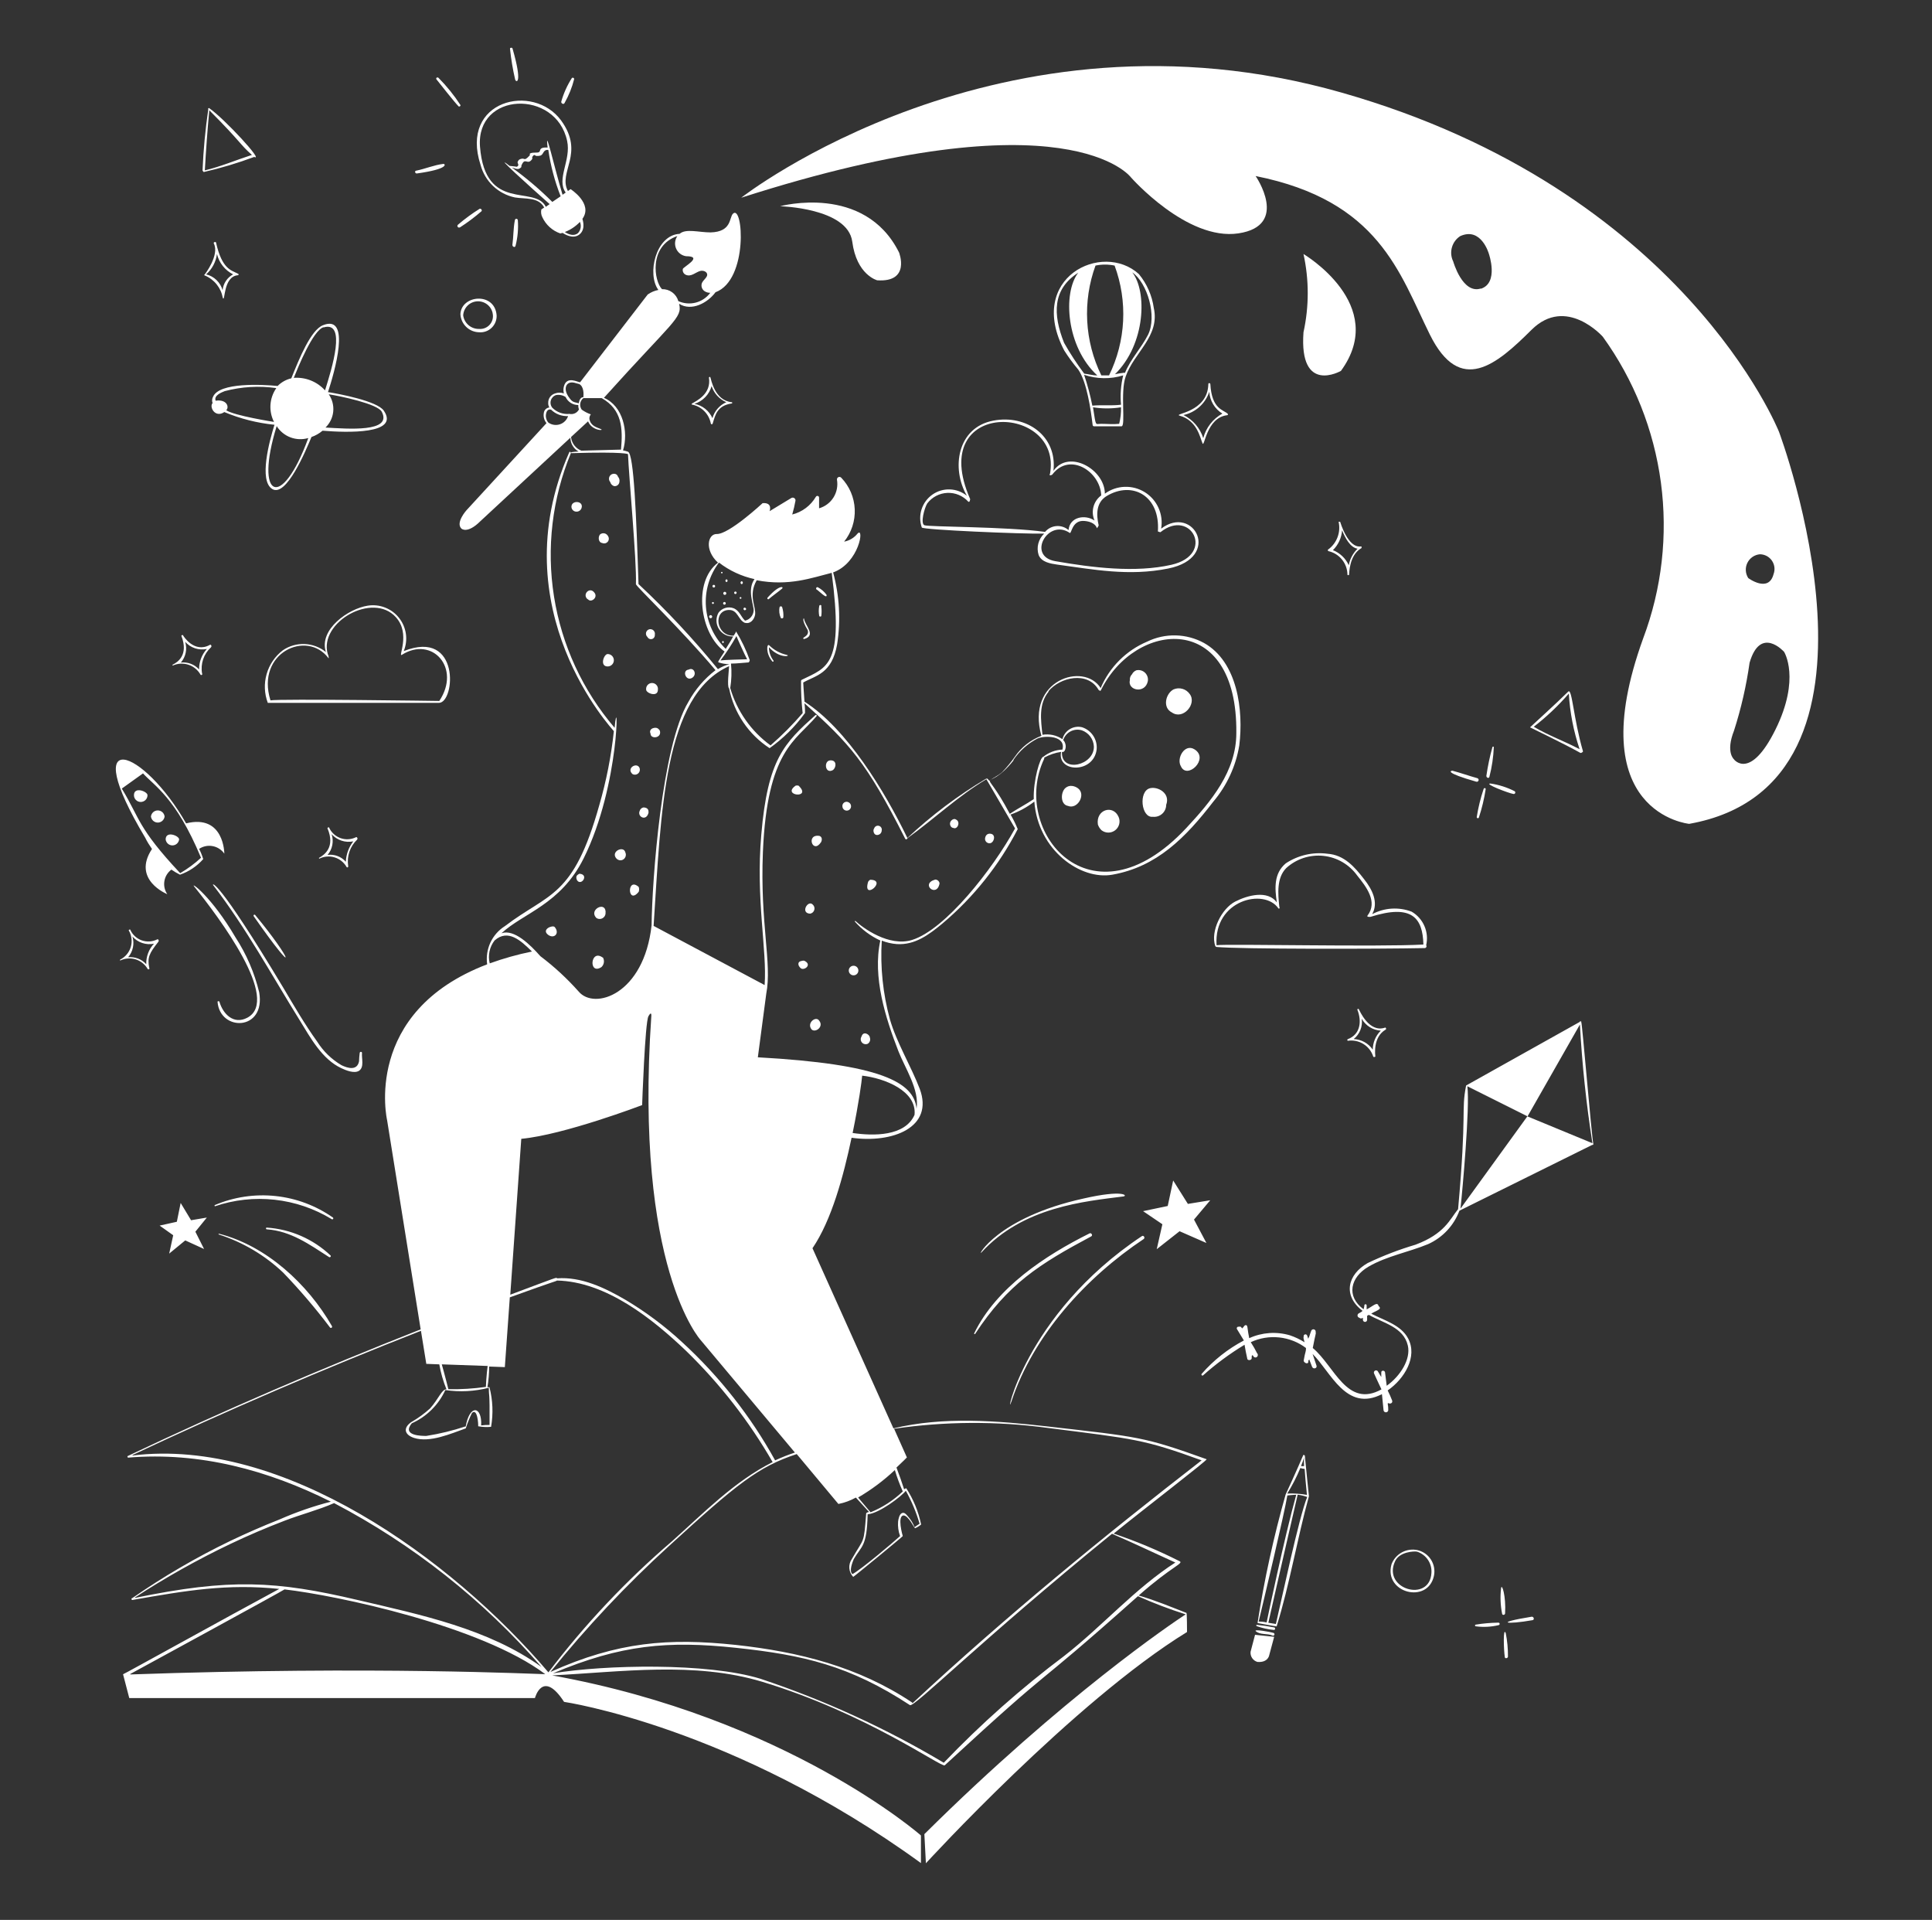
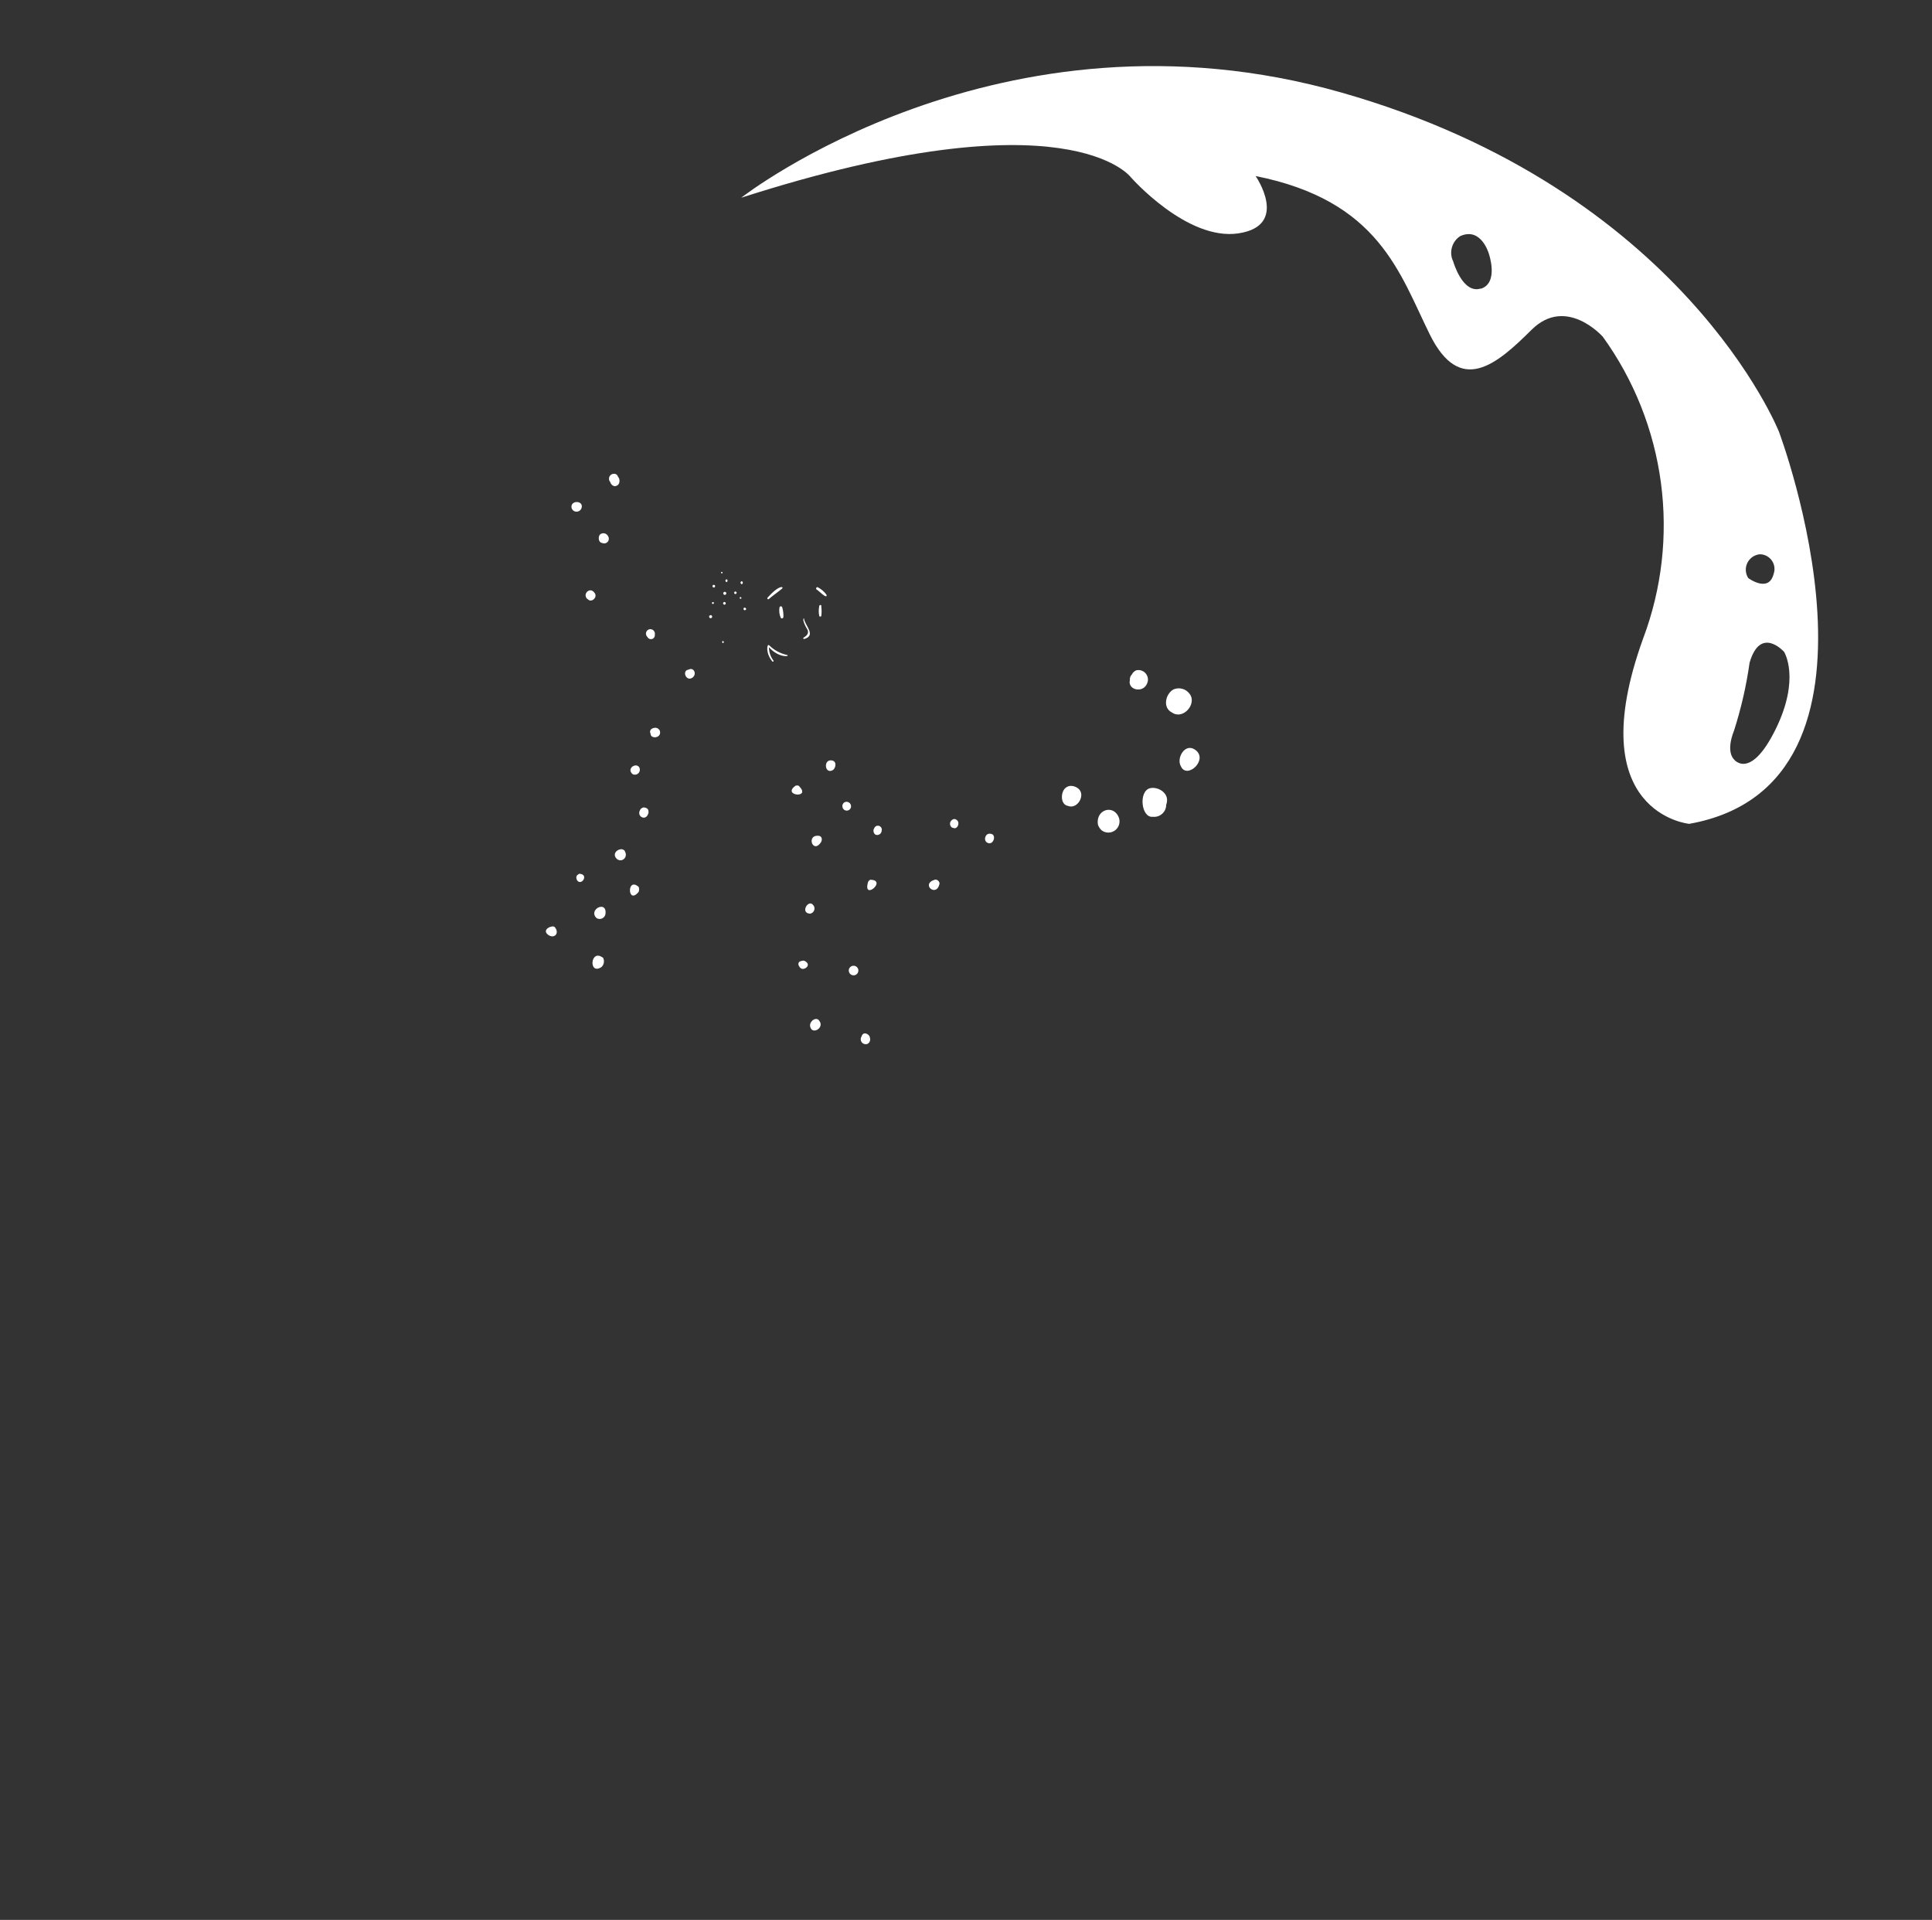
<svg xmlns="http://www.w3.org/2000/svg" width="155" height="154" viewBox="0 0 155 154" fill="none">
  <rect x="0" y="0" width="155" height="154" fill="#333333" stroke="none" />
-   <path d="M68.373 19.37C68.718 22.061 70.374 22.483 70.374 22.483C73.08 22.666 72.129 20.252 72.129 20.252C69.354 14.694 62.586 16.542 62.586 16.542C62.586 16.542 67.998 16.68 68.373 19.37ZM107.581 29.749C111.46 24.437 104.576 20.375 104.576 20.375C105.03 22.443 105.03 24.584 104.576 26.652C104.209 31.689 107.581 29.749 107.581 29.749Z" fill="white" />
  <path d="M142.726 34.64C142.726 34.64 135.061 15.246 107.635 7.428C80.208 -0.391 59.466 15.86 59.466 15.86C85.743 7.428 90.733 14.227 90.733 14.227C90.733 14.227 95.225 19.34 99.356 18.719C103.488 18.098 100.736 14.12 100.736 14.12C110.647 16.097 112.272 21.9 114.71 26.829C117.147 31.758 120.075 29.236 122.866 26.461C125.656 23.686 128.592 27.013 128.592 27.013C131.085 30.466 132.686 34.483 133.25 38.706C133.815 42.928 133.326 47.225 131.826 51.212C126.744 65.255 135.521 66.083 135.521 66.083C153.343 62.902 142.726 34.64 142.726 34.64ZM118.803 23.142C117.331 23.609 116.588 20.973 116.588 20.973C116.416 20.624 116.379 20.225 116.482 19.851C116.585 19.476 116.822 19.153 117.147 18.941C118.834 18.175 119.447 20.352 119.447 20.352C119.447 20.352 120.275 22.705 118.795 23.165L118.803 23.142ZM141.193 44.459C141.383 44.461 141.57 44.508 141.738 44.597C141.905 44.686 142.049 44.814 142.157 44.971C142.264 45.127 142.333 45.307 142.356 45.496C142.379 45.684 142.356 45.876 142.289 46.053C141.891 47.586 140.258 46.368 140.258 46.368C140.143 46.188 140.075 45.981 140.063 45.768C140.051 45.554 140.093 45.342 140.187 45.15C140.282 44.958 140.424 44.793 140.6 44.672C140.776 44.551 140.98 44.478 141.193 44.459ZM139.116 60.909C139.116 60.909 138.426 60.357 139.116 58.609C139.686 56.831 140.104 55.008 140.365 53.159C141.239 50.154 143.133 52.285 143.133 52.285C143.133 52.285 144.474 54.408 142.443 58.517C140.411 62.626 139.116 60.916 139.116 60.916V60.909ZM57.91 45.992C57.926 45.992 57.942 45.986 57.953 45.974C57.965 45.963 57.971 45.947 57.971 45.931C57.971 45.914 57.965 45.899 57.953 45.887C57.942 45.876 57.926 45.869 57.91 45.869C57.894 45.869 57.878 45.876 57.866 45.887C57.855 45.899 57.848 45.914 57.848 45.931C57.848 45.947 57.855 45.963 57.866 45.974C57.878 45.986 57.894 45.992 57.91 45.992ZM64.701 50.974C64.629 51.042 64.549 51.101 64.464 51.151C64.454 51.159 64.447 51.171 64.444 51.183C64.441 51.196 64.442 51.209 64.448 51.221C64.453 51.233 64.461 51.243 64.472 51.25C64.484 51.256 64.497 51.259 64.51 51.258C65.521 50.982 64.579 50.177 64.51 49.641C64.51 49.526 64.249 49.641 64.801 50.545C64.828 50.619 64.834 50.699 64.816 50.775C64.798 50.851 64.758 50.921 64.701 50.974ZM65.728 48.606C65.674 48.874 65.674 49.15 65.728 49.418C65.738 49.431 65.75 49.441 65.764 49.449C65.778 49.456 65.793 49.459 65.809 49.459C65.825 49.459 65.84 49.456 65.854 49.449C65.868 49.441 65.88 49.431 65.889 49.418C65.924 49.164 65.924 48.906 65.889 48.652C65.943 48.514 65.744 48.483 65.728 48.606ZM62.547 48.69C62.484 48.987 62.519 49.297 62.647 49.572C62.662 49.586 62.679 49.596 62.699 49.601C62.719 49.606 62.739 49.607 62.759 49.602C62.779 49.598 62.797 49.588 62.812 49.575C62.827 49.562 62.839 49.545 62.846 49.526C62.867 49.243 62.833 48.96 62.747 48.69C62.736 48.673 62.722 48.658 62.705 48.648C62.687 48.638 62.667 48.633 62.647 48.633C62.627 48.633 62.607 48.638 62.589 48.648C62.572 48.658 62.557 48.673 62.547 48.69ZM61.689 48.046C61.857 47.885 62.593 47.356 62.747 47.211C62.9 47.065 62.547 46.858 61.581 47.939C61.513 48.008 61.62 48.123 61.689 48.046ZM66.311 47.709C66.126 47.455 65.885 47.248 65.606 47.103C65.498 47.057 65.414 47.249 65.529 47.295C65.644 47.341 66.395 48.131 66.311 47.709ZM61.965 53.059C62.011 53.113 62.087 53.059 62.057 52.99C61.82 52.682 61.691 52.306 61.689 51.917C62.547 52.86 63.49 52.63 63.122 52.531C62.589 52.413 62.1 52.147 61.712 51.764C61.52 51.58 61.405 52.4 61.965 53.059ZM57.266 46.912C57.237 46.912 57.21 46.923 57.19 46.943C57.17 46.963 57.159 46.991 57.159 47.019C57.159 47.048 57.17 47.075 57.19 47.095C57.21 47.115 57.237 47.127 57.266 47.127C57.294 47.127 57.322 47.115 57.342 47.095C57.362 47.075 57.373 47.048 57.373 47.019C57.373 46.991 57.362 46.963 57.342 46.943C57.322 46.923 57.294 46.912 57.266 46.912ZM58.147 47.717C58.18 47.717 58.211 47.704 58.234 47.681C58.257 47.658 58.27 47.627 58.27 47.594C58.27 47.562 58.257 47.53 58.234 47.507C58.211 47.484 58.18 47.471 58.147 47.471C58.115 47.471 58.084 47.484 58.061 47.507C58.038 47.53 58.025 47.562 58.025 47.594C58.025 47.627 58.038 47.658 58.061 47.681C58.084 47.704 58.115 47.717 58.147 47.717ZM58.285 46.69C58.31 46.683 58.332 46.669 58.347 46.648C58.362 46.628 58.371 46.604 58.371 46.578C58.371 46.553 58.362 46.528 58.347 46.508C58.332 46.488 58.31 46.474 58.285 46.467C58.261 46.474 58.239 46.488 58.224 46.508C58.208 46.528 58.2 46.553 58.2 46.578C58.2 46.604 58.208 46.628 58.224 46.648C58.239 46.669 58.261 46.683 58.285 46.69ZM59.504 46.858C59.531 46.851 59.554 46.836 59.571 46.815C59.587 46.793 59.596 46.767 59.596 46.739C59.596 46.712 59.587 46.686 59.571 46.664C59.554 46.643 59.531 46.627 59.504 46.621C59.478 46.627 59.454 46.643 59.438 46.664C59.421 46.686 59.412 46.712 59.412 46.739C59.412 46.767 59.421 46.793 59.438 46.815C59.454 46.836 59.478 46.851 59.504 46.858ZM59.78 48.943C60.002 48.867 59.711 48.614 59.65 48.813C59.627 48.874 59.703 48.974 59.78 48.943ZM59.412 48.031C59.431 48.031 59.448 48.024 59.461 48.011C59.474 47.998 59.481 47.98 59.481 47.962C59.481 47.944 59.474 47.926 59.461 47.913C59.448 47.9 59.431 47.893 59.412 47.893C59.394 47.893 59.376 47.9 59.363 47.913C59.35 47.926 59.343 47.944 59.343 47.962C59.343 47.98 59.35 47.998 59.363 48.011C59.376 48.024 59.394 48.031 59.412 48.031ZM57.197 48.292C57.177 48.292 57.157 48.3 57.143 48.314C57.128 48.328 57.12 48.348 57.12 48.368C57.12 48.389 57.128 48.408 57.143 48.422C57.157 48.437 57.177 48.445 57.197 48.445C57.217 48.445 57.237 48.437 57.251 48.422C57.266 48.408 57.274 48.389 57.274 48.368C57.274 48.348 57.266 48.328 57.251 48.314C57.237 48.3 57.217 48.292 57.197 48.292ZM58.002 51.411C57.983 51.417 57.966 51.429 57.954 51.445C57.942 51.46 57.936 51.48 57.936 51.499C57.936 51.519 57.942 51.539 57.954 51.554C57.966 51.57 57.983 51.582 58.002 51.588C58.021 51.582 58.037 51.57 58.049 51.554C58.061 51.539 58.068 51.519 58.068 51.499C58.068 51.48 58.061 51.46 58.049 51.445C58.037 51.429 58.021 51.417 58.002 51.411ZM57.013 49.342C56.98 49.342 56.949 49.355 56.926 49.378C56.903 49.401 56.89 49.432 56.89 49.464C56.89 49.497 56.903 49.528 56.926 49.551C56.949 49.574 56.98 49.587 57.013 49.587C57.045 49.587 57.077 49.574 57.1 49.551C57.123 49.528 57.136 49.497 57.136 49.464C57.136 49.432 57.123 49.401 57.1 49.378C57.077 49.355 57.045 49.342 57.013 49.342ZM58.147 48.292C58.132 48.287 58.115 48.287 58.099 48.29C58.082 48.293 58.067 48.3 58.054 48.31C58.041 48.32 58.03 48.333 58.023 48.347C58.016 48.362 58.012 48.379 58.012 48.395C58.012 48.412 58.016 48.428 58.023 48.443C58.03 48.458 58.041 48.47 58.054 48.48C58.067 48.49 58.082 48.497 58.099 48.5C58.115 48.504 58.132 48.503 58.147 48.499C58.17 48.492 58.19 48.479 58.204 48.46C58.219 48.441 58.226 48.419 58.226 48.395C58.226 48.372 58.219 48.349 58.204 48.33C58.19 48.311 58.17 48.298 58.147 48.292ZM58.998 47.648C59.025 47.648 59.05 47.637 59.069 47.618C59.087 47.6 59.098 47.575 59.098 47.548C59.098 47.522 59.087 47.496 59.069 47.478C59.05 47.459 59.025 47.448 58.998 47.448C58.972 47.448 58.947 47.459 58.928 47.478C58.909 47.496 58.899 47.522 58.899 47.548C58.899 47.575 58.909 47.6 58.928 47.618C58.947 47.637 58.972 47.648 58.998 47.648ZM48.581 73.189C48.588 73.153 48.588 73.117 48.581 73.081C48.497 72.315 47.263 72.974 47.815 73.602C47.867 73.654 47.934 73.689 48.006 73.702C48.08 73.718 48.156 73.717 48.229 73.698C48.302 73.679 48.369 73.642 48.425 73.592C48.481 73.542 48.525 73.48 48.552 73.409C48.579 73.339 48.589 73.263 48.581 73.189ZM49.47 68.881C49.526 68.936 49.597 68.976 49.674 68.995C49.751 69.014 49.831 69.011 49.907 68.988C49.967 68.967 50.022 68.934 50.069 68.89C50.115 68.847 50.151 68.794 50.176 68.736C50.201 68.677 50.213 68.614 50.211 68.55C50.21 68.487 50.195 68.424 50.168 68.367C50.03 67.792 48.934 68.321 49.47 68.881ZM51.241 71.533C51.288 71.407 51.288 71.268 51.241 71.142C50.267 70.291 50.344 72.644 51.241 71.533ZM43.982 74.99C44.465 75.335 44.925 74.86 44.503 74.361C44.342 74.17 43.399 74.553 43.982 74.99ZM48.351 76.806C47.355 76.086 47.209 78.248 48.252 77.573C48.355 77.478 48.423 77.35 48.445 77.211C48.468 77.072 48.443 76.93 48.374 76.806H48.351ZM51.325 65.033C51.095 65.508 51.854 65.922 52.031 65.186C52.031 65.017 52.031 64.795 51.64 64.764C51.567 64.773 51.498 64.804 51.442 64.851C51.386 64.899 51.346 64.962 51.325 65.033ZM50.743 62.089C50.817 62.13 50.902 62.146 50.985 62.136C51.069 62.125 51.147 62.088 51.209 62.03C51.27 61.972 51.312 61.896 51.327 61.813C51.342 61.73 51.331 61.644 51.295 61.568C51.065 61.123 50.229 61.629 50.743 62.089ZM52.191 58.847C52.191 59.284 53.004 59.222 52.958 58.724C52.958 58.674 52.945 58.624 52.921 58.58C52.897 58.536 52.862 58.499 52.82 58.471C52.644 58.257 51.992 58.417 52.191 58.847ZM55.518 54.378C55.955 54.117 55.672 53.481 55.25 53.711C54.698 53.765 55.02 54.669 55.518 54.378ZM52.536 50.982C52.54 50.957 52.54 50.931 52.536 50.906C52.548 50.845 52.545 50.783 52.526 50.724C52.508 50.666 52.475 50.612 52.431 50.57C52.387 50.527 52.333 50.496 52.273 50.48C52.214 50.464 52.152 50.462 52.092 50.476C52.029 50.493 51.972 50.525 51.927 50.571C51.881 50.617 51.849 50.675 51.833 50.737C51.818 50.8 51.819 50.866 51.838 50.928C51.856 50.99 51.891 51.046 51.938 51.089C51.968 51.152 52.017 51.203 52.079 51.235C52.14 51.267 52.211 51.278 52.279 51.266C52.347 51.253 52.409 51.219 52.456 51.168C52.502 51.116 52.531 51.051 52.536 50.982ZM47.677 47.525C47.316 47.057 46.734 47.64 47.094 48.023C47.127 48.053 47.163 48.079 47.201 48.1C47.454 48.345 48.006 47.908 47.677 47.525ZM48.152 42.857C47.968 43.033 47.991 43.516 48.313 43.554C48.387 43.589 48.471 43.597 48.551 43.58C48.631 43.562 48.703 43.518 48.756 43.456C48.809 43.393 48.84 43.315 48.844 43.233C48.849 43.151 48.826 43.07 48.78 43.002C48.752 42.948 48.713 42.9 48.664 42.862C48.616 42.824 48.56 42.797 48.5 42.783C48.44 42.77 48.378 42.769 48.318 42.782C48.258 42.794 48.201 42.82 48.152 42.857ZM49.432 38.043C49.349 38.002 49.255 37.992 49.165 38.013C49.075 38.034 48.996 38.085 48.94 38.158C48.883 38.232 48.855 38.322 48.858 38.414C48.861 38.507 48.896 38.595 48.957 38.664C48.976 38.742 49.015 38.813 49.07 38.87C49.125 38.928 49.194 38.971 49.271 38.994C49.32 39 49.37 38.997 49.419 38.983C49.467 38.97 49.511 38.948 49.551 38.917C49.59 38.886 49.623 38.848 49.647 38.805C49.671 38.761 49.687 38.714 49.693 38.664C49.709 38.589 49.707 38.51 49.687 38.435C49.667 38.361 49.63 38.292 49.578 38.235C49.555 38.155 49.503 38.086 49.432 38.043ZM46.657 40.749C46.841 40.159 45.845 40.097 45.845 40.649C45.846 40.75 45.886 40.846 45.956 40.918C46.025 40.991 46.12 41.034 46.22 41.04C46.315 41.048 46.41 41.024 46.489 40.971C46.569 40.918 46.628 40.84 46.657 40.749ZM46.282 70.582C46.603 71.142 47.309 70.138 46.481 70.084C46.35 70.168 46.144 70.237 46.282 70.582ZM64.993 73.288C65.071 73.275 65.144 73.241 65.203 73.188C65.263 73.136 65.306 73.067 65.328 72.991C65.351 72.915 65.351 72.835 65.33 72.758C65.308 72.682 65.266 72.613 65.207 72.56C64.824 72.146 64.18 73.25 64.993 73.288ZM65.874 67.547C65.966 67.363 65.966 67.125 65.736 67.049C64.632 66.88 65.207 68.566 65.874 67.547ZM64.065 63.017C63.99 62.998 63.91 62.998 63.835 63.017C62.655 63.837 65.192 64.097 64.065 63.017ZM66.84 61.76C67.116 61.514 67.131 60.947 66.595 60.993C66.058 61.039 66.196 62.143 66.84 61.76ZM68.273 64.619C68.266 64.569 68.248 64.52 68.22 64.478C68.192 64.436 68.156 64.4 68.112 64.373C68.056 64.334 67.989 64.312 67.919 64.311C67.85 64.311 67.783 64.332 67.726 64.371C67.669 64.411 67.625 64.466 67.601 64.531C67.577 64.596 67.574 64.667 67.591 64.734C67.606 64.824 67.657 64.905 67.732 64.958C67.806 65.011 67.899 65.033 67.99 65.017C68.08 65.002 68.161 64.951 68.214 64.877C68.267 64.802 68.288 64.709 68.273 64.619ZM70.466 66.964C70.54 66.946 70.606 66.904 70.655 66.844C70.703 66.785 70.731 66.711 70.734 66.635C70.757 66.554 70.748 66.468 70.707 66.395C70.667 66.322 70.6 66.267 70.519 66.244C70.439 66.22 70.353 66.23 70.279 66.27C70.206 66.31 70.152 66.378 70.128 66.458C70.013 66.573 70.075 67.064 70.466 66.964ZM69.822 70.567C69.744 70.603 69.681 70.665 69.645 70.743C69.185 72.307 71.232 70.59 69.822 70.567ZM75.379 70.858C75.368 70.774 75.327 70.697 75.264 70.641C75.2 70.584 75.119 70.553 75.034 70.552C73.792 70.897 75.164 72.054 75.379 70.858ZM76.49 66.412C76.82 66.566 77.088 65.914 76.697 65.738C76.483 65.569 76.023 65.945 76.306 66.32C76.354 66.374 76.42 66.407 76.49 66.412ZM79.403 67.639C79.748 67.639 79.971 66.872 79.403 66.872C79.242 66.872 79.066 66.964 79.028 67.256C79.023 67.306 79.03 67.358 79.047 67.406C79.064 67.454 79.091 67.497 79.127 67.534C79.163 67.57 79.206 67.599 79.254 67.617C79.301 67.635 79.352 67.642 79.403 67.639ZM68.519 78.232C68.62 78.222 68.714 78.172 68.778 78.093C68.843 78.014 68.874 77.912 68.864 77.811C68.853 77.709 68.803 77.616 68.724 77.551C68.645 77.486 68.543 77.456 68.442 77.466C68.34 77.476 68.247 77.526 68.182 77.605C68.117 77.684 68.087 77.786 68.097 77.887C68.107 77.989 68.157 78.082 68.236 78.147C68.315 78.212 68.417 78.243 68.519 78.232ZM65.123 82.586C65.452 82.855 66.096 82.341 65.728 81.881C65.475 81.444 64.671 82.065 65.123 82.586ZM69.622 83.721C69.703 83.668 69.763 83.588 69.793 83.496C69.822 83.404 69.819 83.305 69.783 83.215C69.783 82.992 69.262 82.647 69.117 83.146C69.07 83.219 69.049 83.305 69.055 83.391C69.062 83.477 69.096 83.558 69.153 83.623C69.21 83.688 69.287 83.733 69.372 83.75C69.456 83.768 69.544 83.757 69.622 83.721ZM64.594 77.098C64.502 77.044 64.464 77.037 64.234 77.098C64.004 77.159 63.981 77.427 64.234 77.657C64.487 77.887 65.153 77.42 64.594 77.098ZM92.089 54.631C92.108 54.508 92.097 54.382 92.057 54.265C92.016 54.147 91.948 54.041 91.857 53.956C91.767 53.87 91.657 53.809 91.537 53.775C91.417 53.742 91.291 53.738 91.169 53.765C91.016 53.824 90.889 53.938 90.817 54.087C90.756 54.145 90.709 54.217 90.68 54.297C90.65 54.377 90.64 54.462 90.648 54.547C90.434 55.397 91.882 55.681 92.089 54.631ZM94.013 57.145C94.918 57.781 96.045 56.455 95.447 55.666C95.305 55.466 95.1 55.32 94.864 55.253C94.628 55.186 94.377 55.202 94.151 55.298C93.515 55.635 93.247 56.762 94.013 57.145ZM94.742 61.468C95.232 62.564 97.041 60.87 95.838 60.111C95.048 59.606 94.358 60.832 94.742 61.468ZM92.488 65.516C92.623 65.531 92.759 65.517 92.889 65.476C93.018 65.435 93.137 65.367 93.239 65.276C93.34 65.186 93.421 65.075 93.476 64.951C93.532 64.827 93.561 64.693 93.561 64.557C93.914 63.622 92.887 63.07 92.266 63.224C91.323 63.454 91.553 65.63 92.488 65.516ZM88.372 66.596C88.529 66.718 88.722 66.784 88.921 66.784C89.12 66.784 89.314 66.718 89.471 66.596C89.628 66.474 89.74 66.303 89.79 66.11C89.839 65.917 89.823 65.713 89.744 65.531C89.307 64.511 87.904 64.933 88.08 66.136C88.139 66.311 88.239 66.469 88.372 66.596ZM86.003 63.04C85.908 63.03 85.812 63.039 85.721 63.068C85.63 63.097 85.546 63.145 85.474 63.208C85.076 63.561 85.068 64.534 85.674 64.642C86.44 64.956 87.145 63.745 86.494 63.239C86.351 63.13 86.181 63.061 86.003 63.04Z" fill="white" />
-   <path d="M84.049 114.42C79.994 113.96 75.694 113.608 71.677 114.573L65.184 100.124C66.718 97.871 67.668 94.345 68.32 91.263C71.623 91.723 74.95 90.428 73.785 87.331C73.087 85.514 71.945 83.652 71.401 81.781C70.835 79.721 70.612 77.582 70.742 75.45C71.124 75.601 71.527 75.694 71.938 75.726C73.409 75.825 74.544 74.959 75.609 74.078C78.102 71.976 80.155 69.402 81.65 66.504C81.486 66.103 81.294 65.713 81.075 65.339C81.763 65.096 82.407 64.744 82.983 64.297C83.275 68.206 86.701 70.621 89.246 70.161C92.81 69.525 95.118 67.187 97.34 64.304C98.43 63.015 99.151 61.455 99.425 59.789C99.77 56.999 99.303 53.09 96.589 51.572C95.894 51.193 95.118 50.986 94.326 50.967C93.534 50.948 92.749 51.119 92.036 51.465C90.355 52.175 89.017 53.511 88.303 55.19C86.969 53.075 82.286 54.516 83.55 59.023C82.681 59.352 81.935 59.941 81.412 60.709C81.106 61.144 80.768 61.553 80.4 61.936C80.094 62.212 79.703 62.365 79.381 62.626C79.319 62.577 79.265 62.52 79.22 62.457H79.12C76.845 63.809 74.725 65.406 72.796 67.217C70.979 63.461 67.936 58.448 64.54 56.279C64.495 55.566 64.433 54.746 64.441 54.746C65.43 54.178 66.74 54.071 67.162 51.68C67.459 49.757 67.349 47.793 66.84 45.915C68.948 45.149 69.362 42.19 68.795 42.803C68.525 43.139 68.145 43.367 67.722 43.447C68.312 42.712 68.615 41.787 68.574 40.845C68.533 39.903 68.151 39.008 67.499 38.327C67.472 38.294 67.435 38.27 67.394 38.26C67.352 38.249 67.308 38.252 67.269 38.269C67.23 38.285 67.196 38.314 67.174 38.35C67.152 38.387 67.143 38.43 67.147 38.472C67.234 38.965 67.136 39.473 66.872 39.898C66.607 40.322 66.194 40.634 65.713 40.772V39.921C65.715 39.89 65.705 39.859 65.687 39.833C65.668 39.808 65.641 39.79 65.611 39.782C65.58 39.774 65.548 39.776 65.519 39.789C65.491 39.802 65.467 39.824 65.453 39.852C65.247 40.202 64.973 40.508 64.648 40.751C64.323 40.995 63.953 41.171 63.559 41.27C63.666 40.904 63.752 40.533 63.82 40.159C63.824 40.118 63.816 40.078 63.799 40.041C63.781 40.005 63.754 39.974 63.72 39.952C63.686 39.93 63.647 39.917 63.606 39.916C63.566 39.915 63.526 39.924 63.49 39.944L61.743 41.002C61.743 41.002 62.019 40.297 61.183 40.358C61.183 40.358 58.462 42.888 57.489 42.834C56.791 42.834 56.492 44.106 57.603 45.133C55.557 46.666 56.155 50.859 58.132 52.262C57.634 53.029 57.557 53.113 57.665 53.136C57.939 53.227 58.227 53.274 58.516 53.274C58.191 53.362 57.882 53.496 57.596 53.673C55.632 51.255 53.503 48.976 51.226 46.85C51.05 41.416 50.858 36.41 50.383 36.234C50.252 36.189 50.119 36.153 49.984 36.127C50.436 34.655 49.984 32.562 48.451 31.911C54.031 25.702 54.76 25.518 54.484 24.368C55.488 25.004 56.783 24.284 57.404 23.441C60.064 22.459 59.619 16.312 58.799 17.147C58.493 17.462 58.715 18.596 57.013 18.642C56.055 18.642 55.028 18.313 54.522 18.757C52.606 18.857 51.885 21.992 52.82 23.257C52.511 23.317 52.219 23.443 51.962 23.625L46.542 30.661C46.343 30.661 45.469 30.125 45.239 30.999C45.191 31.182 45.191 31.375 45.239 31.558C45.012 31.474 44.762 31.474 44.534 31.558C44.37 31.606 44.226 31.707 44.126 31.846C44.026 31.985 43.975 32.154 43.982 32.325C43.977 32.451 44.009 32.576 44.074 32.685C43.963 32.696 43.858 32.745 43.777 32.822C43.697 32.9 43.645 33.003 43.63 33.114C43.603 33.26 43.609 33.409 43.646 33.552C43.683 33.695 43.751 33.828 43.844 33.942L37.428 40.925C37.428 40.925 36.532 41.914 37.014 42.397C37.014 42.397 37.482 42.864 38.547 41.799L45.761 35.107C45.762 35.334 45.824 35.557 45.94 35.752C46.056 35.948 46.221 36.109 46.42 36.219C46.227 36.225 46.035 36.243 45.845 36.272C45.799 36.272 45.845 36.349 45.845 36.349C50.237 36.219 50.36 36.433 50.383 36.426C50.444 38.127 51.088 45.049 51.019 46.804C51.016 46.822 51.016 46.84 51.019 46.858C51.019 47.027 54.614 50.438 57.404 53.757C56.509 54.444 55.767 55.311 55.227 56.302C53.089 59.843 52.314 70.651 52.276 74.216C51.663 79.788 47.677 81.045 46.42 79.528C45.493 78.487 44.466 77.539 43.354 76.699C42.541 75.779 41.246 74.499 40.234 74.859C41.951 73.25 44.979 72.56 46.826 68.85C49.777 62.909 49.616 54.953 49.31 58.379C46.748 55.386 45.065 51.742 44.447 47.851C43.829 43.96 44.299 39.974 45.806 36.334C45.806 36.257 45.699 36.196 45.669 36.28C40.103 48.913 49.21 58.571 49.248 58.647C49.035 60.653 48.645 62.636 48.083 64.573C45.99 72.054 44.051 71.587 40.51 74.285C40.002 74.604 39.597 75.063 39.344 75.607C39.091 76.151 39.001 76.757 39.084 77.351C29.035 81.183 31.058 89.861 31.058 89.861L33.749 106.632C25.808 109.76 17.966 113.125 10.255 116.789C10.201 116.789 10.216 116.927 10.293 116.919C16.019 116.444 21.5 117.923 26.544 120.453C25.135 120.816 23.759 121.293 22.427 121.879C21.101 122.4 19.791 122.975 18.503 123.588C15.757 124.913 13.12 126.45 10.615 128.187C10.508 128.187 10.554 128.363 10.615 128.34C14.984 127.574 18.211 127.022 22.404 127.451C18.288 129.666 9.941 134.296 9.872 134.296L10.37 136.205H42.917C42.917 136.205 43.53 133.859 45.255 136.512C45.255 136.512 58.799 138.482 73.885 149.443V147.228C73.885 147.228 63.153 137.792 44.297 134.388C49.854 134.112 55.695 133.254 61.16 134.902C69.554 137.447 75.54 141.801 75.793 141.601C85.359 132.779 82.04 136.282 91.293 128.034C92.541 128.591 93.821 129.077 95.125 129.49C94.052 130.195 85.344 136.036 74.16 147.12L74.283 149.458C74.283 149.458 86.141 136.496 95.232 130.908C95.232 130.908 95.232 129.375 95.186 129.375C93.937 128.892 92.665 128.356 91.354 127.98C94.021 125.619 95.033 125.397 94.619 125.221C92.916 124.36 91.154 123.623 89.346 123.013C91.768 121.043 96.927 117.095 96.804 117.049C91.76 115.24 91.369 115.256 84.049 114.42ZM54.346 18.933C54.245 19.078 54.182 19.245 54.163 19.42C54.145 19.595 54.172 19.772 54.241 19.934C54.31 20.096 54.419 20.238 54.558 20.346C54.697 20.453 54.862 20.524 55.036 20.551C56.469 20.551 54.844 21.394 54.783 21.57C54.762 21.663 54.773 21.76 54.815 21.845C54.857 21.93 54.926 21.998 55.013 22.038C55.45 22.245 55.825 21.816 56.193 21.731C56.423 21.678 56.714 21.785 56.737 22.015C56.76 22.245 56.431 22.444 56.316 22.697C56.269 22.817 56.266 22.949 56.307 23.07C56.347 23.192 56.429 23.296 56.538 23.364C56.671 23.447 56.826 23.49 56.983 23.487C56.696 23.873 56.286 24.15 55.82 24.272C55.354 24.393 54.861 24.351 54.422 24.154C54.342 23.87 54.169 23.622 53.932 23.449C53.694 23.275 53.406 23.186 53.112 23.195C52.475 22.575 52.023 19.723 54.346 18.933ZM46.213 30.738C46.298 30.765 46.385 30.789 46.473 30.807C46.857 31.014 46.826 31.642 46.803 31.857C46.55 31.857 46.466 32.148 46.435 32.348C46.075 32.248 45.929 32.286 45.669 31.903C45.615 31.836 45.569 31.765 45.531 31.689C45.186 31.091 45.462 30.477 46.213 30.738ZM44.611 31.689C44.876 31.642 45.15 31.697 45.377 31.842C45.466 32.037 45.609 32.202 45.791 32.317C45.972 32.431 46.182 32.49 46.397 32.486C46.387 32.606 46.405 32.727 46.45 32.838C46.381 32.975 46.268 33.085 46.129 33.15C45.99 33.215 45.834 33.232 45.684 33.199C45.433 33.224 45.18 33.192 44.943 33.108C44.705 33.023 44.49 32.886 44.312 32.708C44.246 32.627 44.2 32.531 44.179 32.428C44.159 32.326 44.163 32.22 44.193 32.12C44.222 32.019 44.276 31.927 44.348 31.852C44.421 31.777 44.511 31.721 44.611 31.689ZM43.998 33.904C43.874 33.76 43.801 33.58 43.791 33.39C43.791 33.137 43.883 32.762 44.212 32.861C44.392 33.036 44.606 33.173 44.841 33.261C45.075 33.349 45.326 33.388 45.577 33.375C45.526 33.528 45.441 33.667 45.328 33.781C45.215 33.895 45.076 33.982 44.923 34.033C44.771 34.084 44.608 34.099 44.449 34.077C44.29 34.055 44.138 33.995 44.005 33.904H43.998ZM49.816 36.065L46.642 36.15C46.416 36.062 46.219 35.912 46.073 35.719C45.927 35.525 45.837 35.295 45.814 35.054L47.179 33.797C47.478 34.563 48.528 34.563 48.206 34.417C47.884 34.272 47.393 34.187 47.286 33.605C47.275 33.472 47.316 33.34 47.401 33.237C47.142 33.147 46.896 33.02 46.673 32.861C46.57 32.72 46.526 32.544 46.551 32.371C46.575 32.198 46.665 32.041 46.803 31.934H48.275C49.907 32.861 49.977 34.348 49.823 36.065H49.816ZM71.792 117.916C71.966 118.501 72.179 119.075 72.428 119.633C71.68 120.348 70.804 120.915 69.845 121.304C68.848 120.139 69.078 120.391 68.848 120.116C69.91 119.496 70.897 118.758 71.792 117.916ZM72.229 123.197C71.623 123.749 69.163 125.834 68.396 126.263C68.09 126.041 68.396 125.305 68.496 125.06C69.109 124.002 69.554 124.086 69.607 121.465C70.535 121.396 72.321 120.031 72.673 119.579C73.14 120.416 73.51 121.303 73.777 122.223C73.647 122.308 73.478 122.415 73.371 122.499C73.248 122.177 73.066 121.881 72.834 121.626C72.719 121.488 72.558 121.273 72.352 121.373C72.144 121.472 72.076 121.863 72.052 122.047C72.021 122.437 72.074 122.829 72.206 123.197H72.229ZM73.371 89.424C72.604 91.164 70.06 91.125 68.404 90.88C68.902 88.458 69.132 86.756 69.17 86.281C70.941 86.48 73.57 87.492 73.371 89.424ZM84.102 55.459C85.053 54.301 87.26 53.826 88.127 55.321C88.133 55.335 88.142 55.347 88.154 55.356C88.166 55.366 88.181 55.372 88.196 55.374C88.201 55.386 88.21 55.395 88.221 55.402C88.232 55.408 88.244 55.412 88.257 55.412C88.27 55.412 88.282 55.408 88.293 55.402C88.304 55.395 88.312 55.386 88.318 55.374C91.078 49.771 99.295 48.951 99.188 58.801C99.188 61.867 97.164 64.281 95.179 66.412C87.513 74.614 81.029 66.627 83.773 60.863C83.784 60.833 83.784 60.8 83.773 60.771C84.193 60.536 84.653 60.38 85.13 60.311C84.785 61.974 87.743 62.066 87.981 60.119C88.019 59.732 87.923 59.344 87.71 59.019C87.496 58.694 87.178 58.452 86.808 58.333C86.473 58.252 86.119 58.308 85.825 58.487C85.53 58.667 85.319 58.956 85.237 59.291C84.768 58.972 84.194 58.846 83.635 58.939C83.504 57.735 83.313 56.471 84.141 55.459H84.102ZM85.29 59.391C85.381 59.085 85.589 58.828 85.87 58.675C86.15 58.523 86.479 58.488 86.785 58.578C87.057 58.672 87.295 58.845 87.468 59.074C87.641 59.303 87.743 59.579 87.759 59.866C87.812 61.399 85.114 62.035 85.198 60.319H85.275C85.337 60.319 85.421 60.219 85.428 60.196C85.489 60.066 85.511 59.921 85.494 59.779C85.476 59.637 85.419 59.502 85.329 59.391H85.29ZM81.289 60.978C81.782 60.244 82.452 59.645 83.236 59.238C83.826 58.977 85.536 59 85.237 60.127C84.678 60.151 84.141 60.353 83.704 60.702C83.443 60.702 82.884 62.641 82.937 64.097C82.316 64.519 81.634 64.864 81.013 65.278C78.706 60.916 78.944 63.959 81.328 60.978H81.289ZM66.725 45.946C67.699 53.397 66.411 53.504 64.318 54.531C64.302 54.54 64.288 54.553 64.278 54.569C64.269 54.586 64.264 54.604 64.265 54.623C64.256 55.483 64.3 56.343 64.395 57.199C63.6 58.123 62.739 58.989 61.819 59.789C60.262 58.656 59.125 57.039 58.585 55.19C58.69 54.542 58.711 53.882 58.646 53.228C59.121 53.228 59.619 53.159 60.033 53.136C60.118 53.136 60.156 52.96 60.148 52.944C59.864 52.142 59.496 51.371 59.052 50.645C59.052 50.721 58.899 50.913 58.861 50.99C58.854 50.986 58.846 50.984 58.838 50.984C58.83 50.984 58.822 50.986 58.815 50.99C57.443 50.99 57.205 48.997 58.439 48.928C59.206 48.882 59.206 49.733 59.765 49.963C59.772 49.966 59.78 49.968 59.788 49.968C59.796 49.968 59.804 49.966 59.811 49.963C60.187 50.055 60.501 49.717 60.578 49.319C60.677 48.652 60.003 47.786 60.708 46.544C63.291 47.042 65.138 46.345 66.733 45.946H66.725ZM57.68 45.126C58.52 45.774 59.494 46.227 60.532 46.452C59.926 47.318 60.463 48.445 60.463 48.966C60.453 49.159 60.38 49.344 60.255 49.492C60.131 49.64 59.961 49.743 59.773 49.786C59.428 49.457 59.328 48.966 58.838 48.782C58.625 48.707 58.394 48.702 58.179 48.769C57.964 48.835 57.775 48.969 57.642 49.15C57.531 49.349 57.475 49.575 57.481 49.803C57.486 50.031 57.553 50.254 57.673 50.448C57.793 50.642 57.963 50.8 58.165 50.906C58.367 51.012 58.594 51.062 58.822 51.051C58.638 51.396 58.431 51.718 58.224 52.048C57.302 51.16 56.737 49.966 56.637 48.69C56.537 47.414 56.908 46.146 57.68 45.126ZM57.803 52.975C58.275 52.354 58.703 51.701 59.083 51.02C59.19 51.296 59.757 52.553 59.941 52.883C59.55 52.891 58.117 52.929 57.803 52.975ZM58.493 53.435C58.493 53.619 58.309 55.106 58.493 55.213C58.687 56.189 59.075 57.117 59.633 57.941C60.191 58.765 60.908 59.469 61.743 60.012C62.818 59.248 63.762 58.317 64.54 57.252C64.554 57.245 64.565 57.233 64.573 57.22C64.582 57.207 64.586 57.191 64.587 57.176C64.587 57.038 64.587 56.754 64.54 56.409C68.174 59.667 69.492 61.093 72.62 67.271C72.673 67.371 72.796 67.317 72.811 67.225C74.942 65.692 76.859 63.86 79.135 62.503C79.902 63.837 80.668 65.109 81.435 66.451C79.626 69.754 75.832 74.568 73.172 75.396C71.317 75.971 69.216 74.423 68.618 73.863L68.573 73.909C69.142 74.559 69.842 75.082 70.627 75.442C69.991 78.363 71.041 81.651 72.083 84.334C72.604 85.668 73.777 87.4 73.532 88.933C73.333 86.802 70.642 85.353 60.8 84.809L61.474 79.719C61.95 77.259 60.968 74.093 61.206 68.336C61.551 60.173 63.843 59.422 65.506 57.452C65.512 57.446 65.517 57.439 65.521 57.432C65.524 57.425 65.526 57.416 65.526 57.408C65.527 57.4 65.526 57.392 65.523 57.384C65.52 57.377 65.516 57.37 65.51 57.364C65.505 57.357 65.498 57.352 65.491 57.349C65.483 57.346 65.475 57.344 65.467 57.343C65.459 57.343 65.451 57.344 65.443 57.347C65.435 57.35 65.428 57.354 65.422 57.36C62.931 59.606 61.589 60.87 61.076 66.957C60.624 72.169 61.551 76.232 61.344 79.014L52.437 74.269C53.043 65.109 53.242 55.773 58.493 53.435ZM39.682 75.434C40.755 74.492 41.775 75.434 42.679 76.324C41.528 76.557 40.396 76.875 39.291 77.274C39.211 76.958 39.205 76.628 39.273 76.309C39.34 75.99 39.48 75.691 39.682 75.434ZM41.821 91.348C45.262 91.026 51.517 88.642 51.517 88.642C51.517 88.642 51.747 81.996 52.023 81.513C52.299 81.03 52.253 81.513 52.253 81.513C50.873 101.734 56.224 107.506 56.224 107.506L63.774 116.513C63.233 116.69 62.703 116.9 62.187 117.141C60.239 113.614 57.733 110.425 54.767 107.698C53.36 106.391 51.818 105.238 50.168 104.256C48.52 103.298 46.634 102.393 44.687 102.539C44.634 102.447 44.833 102.393 40.939 103.85L41.821 91.348ZM10.822 128.141C13.279 126.539 15.84 125.103 18.487 123.841C19.905 123.166 21.354 122.545 22.818 121.986C24.129 121.48 25.524 121.127 26.804 120.568C33.12 123.878 38.764 128.336 43.446 133.714C39.199 130.648 33.741 129.521 28.728 128.348C22.128 126.792 18.434 126.6 10.822 128.172V128.141ZM10.454 134.273C10.531 134.235 22.765 127.566 22.826 127.49C27.019 127.972 38.563 130.402 43.745 134.289C43.078 134.289 30.047 133.622 10.454 134.312V134.273ZM10.63 116.712C18.234 113.135 25.948 109.813 33.772 106.747L34.201 109.399L35.244 109.438C35.363 110.123 35.556 110.794 35.819 111.438C35.435 111.438 35.19 112.205 34.508 112.971C34.038 113.396 33.524 113.769 32.975 114.083C32.3 114.573 32.484 115.102 33.22 115.34C34.5 115.746 36.194 114.987 37.367 114.573C37.502 114.15 37.669 113.738 37.865 113.339C38.302 112.925 38.379 114.213 38.364 114.405C38.705 114.466 39.053 114.481 39.398 114.451C39.582 113.393 39.537 112.309 39.268 111.27H39.107C39.196 110.722 39.243 110.169 39.245 109.614L40.502 109.66L40.901 104.064C44.611 102.715 44.611 102.784 44.68 102.715C48.62 102.8 52.345 105.781 55.043 108.357C57.76 110.995 60.097 113.998 61.988 117.279C58.922 118.812 56.431 121.38 53.924 123.619C50.251 126.765 46.924 130.293 43.998 134.143C36.179 124.945 22.657 115.271 10.63 116.75V116.712ZM37.352 114.413C36.325 114.755 35.271 115.011 34.201 115.179C33.864 115.179 32.201 115.179 33.036 114.167C34.227 113.635 35.184 112.686 35.727 111.5C36.89 111.673 38.076 111.61 39.214 111.316C39.214 112.006 39.299 111.492 39.276 114.298C39.05 114.295 38.825 114.308 38.601 114.336C38.685 112.78 37.666 112.596 37.352 114.474V114.413ZM38.977 111.247C37.982 111.388 36.977 111.45 35.972 111.431C35.972 111.431 35.635 110.089 35.443 109.438L39.122 109.568C39.038 110.174 38.969 111.293 38.977 111.308V111.247ZM94.351 125.297C91.062 127.405 88.449 130.433 85.382 132.825C81.932 135.412 78.699 138.279 75.717 141.394C71.07 138.626 66.138 136.367 61.007 134.657C56.73 133.346 48.482 133.537 44.365 134.22C49.816 131.92 53.602 131.598 59.029 132.173C64.456 132.748 68.174 133.606 73.003 136.772C73.325 136.987 78.599 131.659 89.215 123.028C90.963 123.78 92.649 124.592 94.351 125.359V125.297ZM96.459 117.095C88.449 123.304 80.63 129.72 73.21 136.619C73.206 136.602 73.198 136.587 73.188 136.574C73.177 136.56 73.164 136.55 73.149 136.542C68.864 133.691 64.096 132.495 59.029 131.943C53.663 131.376 49.562 131.682 44.158 134.112C47.066 130.511 50.243 127.136 53.663 124.017C59.114 119.035 60.838 117.647 63.92 116.635L67.262 120.637C67.754 120.541 68.227 120.367 68.665 120.123L69.722 121.281C69.684 121.281 69.492 121.327 69.492 121.396C69.293 123.933 69.354 123.274 68.343 125.052C68.192 125.267 68.121 125.527 68.14 125.788C68.16 126.049 68.269 126.296 68.45 126.485C68.496 126.485 72.444 123.235 72.428 123.212C72.413 123.189 71.961 121.587 72.49 121.557C72.88 121.557 73.371 122.599 73.409 122.584C73.588 122.511 73.754 122.41 73.9 122.285C73.686 121.248 73.28 120.26 72.704 119.372C72.704 119.372 72.558 119.433 72.535 119.456C72.344 118.874 72.144 118.291 71.922 117.716C72.436 117.241 72.758 116.904 72.758 116.904L71.731 114.604C75.813 114.006 79.96 113.983 84.049 114.535C91.055 115.432 91.691 115.424 96.459 117.157V117.095Z" fill="white" />
-   <path d="M126.859 81.973V81.927H126.806C126.788 81.924 126.769 81.928 126.754 81.938C126.738 81.948 126.727 81.963 126.721 81.981L117.623 87.07C117.209 89.186 117.699 89.056 116.979 96.989C116.32 97.802 115.906 98.967 113.56 99.841C112.246 100.23 110.964 100.722 109.727 101.312C108.118 102.225 107.696 103.911 109.314 105.145C109.279 105.169 109.248 105.197 109.222 105.229L108.992 105.36C108.961 105.382 108.937 105.412 108.924 105.447C108.91 105.482 108.907 105.521 108.915 105.558C108.923 105.595 108.942 105.628 108.97 105.654C108.997 105.68 109.031 105.698 109.068 105.705C109.168 105.797 109.252 105.751 109.344 105.705C109.348 105.758 109.348 105.812 109.344 105.866C109.344 105.91 109.362 105.953 109.394 105.985C109.425 106.017 109.468 106.034 109.513 106.034C109.558 106.034 109.6 106.017 109.632 105.985C109.664 105.953 109.681 105.91 109.681 105.866V105.544L109.819 105.467C110.962 106.126 112.602 106.441 112.947 107.928C113.2 109.031 112.341 110.381 111.253 111.155C111.253 111.155 111.123 110.074 111.115 110.059C111.061 109.905 110.808 109.905 110.816 110.097V110.457L110.532 109.982C110.505 109.951 110.468 109.93 110.427 109.923C110.387 109.916 110.345 109.924 110.309 109.945C110.273 109.966 110.246 109.999 110.233 110.038C110.219 110.077 110.219 110.119 110.233 110.158C110.433 110.588 110.624 111.017 110.831 111.446C108.056 112.979 107.06 109.568 105.32 108.127C105.542 106.946 105.596 106.969 105.55 106.862C105.556 106.839 105.558 106.814 105.555 106.789C105.552 106.765 105.544 106.742 105.532 106.72C105.52 106.699 105.504 106.68 105.485 106.665C105.465 106.65 105.443 106.639 105.42 106.632C105.396 106.626 105.371 106.624 105.347 106.627C105.322 106.63 105.299 106.638 105.278 106.65C105.256 106.662 105.237 106.678 105.222 106.697C105.207 106.717 105.196 106.739 105.19 106.763C105.136 106.893 105.098 107.031 105.052 107.169C105.006 107.307 104.998 107.245 104.96 107.391L104.875 107.138C104.865 107.101 104.84 107.068 104.807 107.049C104.773 107.03 104.733 107.024 104.695 107.035C104.658 107.045 104.626 107.069 104.606 107.103C104.587 107.137 104.582 107.177 104.592 107.215C104.553 107.291 104.592 107.414 104.661 107.667C104.291 107.433 103.895 107.245 103.48 107.107C102.402 106.791 101.246 106.873 100.222 107.337C100.161 107.046 100.115 106.747 100.077 106.456C100.039 106.165 99.801 106.318 99.763 106.456C99.715 106.477 99.676 106.515 99.655 106.563C99.602 106.487 99.54 106.364 99.395 106.425C99.371 106.417 99.345 106.416 99.32 106.422C99.296 106.429 99.274 106.442 99.257 106.461C99.239 106.479 99.228 106.503 99.224 106.528C99.22 106.553 99.223 106.578 99.234 106.602C99.425 106.908 99.609 107.215 99.793 107.521C98.505 108.2 97.353 109.113 96.397 110.212C96.388 110.228 96.385 110.247 96.387 110.265C96.39 110.283 96.398 110.3 96.411 110.313C96.424 110.326 96.441 110.335 96.46 110.337C96.478 110.34 96.496 110.336 96.513 110.327C97.546 109.407 98.663 108.583 99.847 107.866C99.908 108.234 99.985 108.633 100.062 108.962C100.062 109.169 100.452 109.123 100.422 108.916C100.426 108.871 100.426 108.824 100.422 108.778C100.451 108.751 100.472 108.717 100.483 108.679L100.552 108.786C100.572 108.823 100.604 108.853 100.642 108.87C100.68 108.887 100.724 108.892 100.765 108.882C100.806 108.872 100.842 108.849 100.869 108.817C100.896 108.784 100.911 108.744 100.912 108.702V108.664C100.913 108.643 100.908 108.622 100.899 108.603C100.889 108.585 100.876 108.568 100.859 108.556C100.705 108.247 100.534 107.948 100.345 107.659C101.057 107.328 101.845 107.196 102.625 107.279C103.406 107.361 104.149 107.654 104.776 108.127V108.188C104.776 108.357 104.714 108.526 104.676 108.694C104.638 108.863 104.615 108.985 104.592 109.131C104.569 109.277 104.929 109.491 104.967 109.238V109.131C104.999 109.108 105.022 109.076 105.036 109.039L105.266 109.637C105.351 109.852 105.696 109.767 105.619 109.537C105.542 109.307 105.412 108.909 105.305 108.602C106.776 110.059 108.003 113.293 110.87 111.829C110.923 112.343 110.931 112.496 111 113.132C111.009 113.176 111.032 113.215 111.066 113.243C111.101 113.271 111.144 113.286 111.188 113.286C111.232 113.286 111.275 113.271 111.309 113.243C111.343 113.215 111.367 113.176 111.376 113.132C111.376 112.971 111.376 112.81 111.337 112.649C111.345 112.617 111.345 112.583 111.337 112.55C111.357 112.558 111.379 112.558 111.399 112.55C111.529 112.634 111.751 112.55 111.69 112.343C111.584 112.066 111.463 111.795 111.33 111.53C112.686 110.595 113.744 108.817 112.97 107.36C112.395 106.287 111.13 105.942 110.011 105.375C110.371 105.13 110.939 105.03 110.601 104.762C110.502 104.371 110.172 104.762 109.643 105.03V104.708C109.643 104.684 109.633 104.66 109.616 104.643C109.599 104.626 109.576 104.616 109.551 104.616C109.527 104.616 109.503 104.626 109.486 104.643C109.469 104.66 109.459 104.684 109.459 104.708C109.459 104.816 109.421 104.915 109.398 105.022C107.98 103.98 108.332 102.455 109.789 101.604C111.245 100.753 113.016 100.439 114.572 99.795C115.147 99.535 115.666 99.165 116.097 98.705C116.529 98.244 116.865 97.703 117.086 97.112L127.733 91.838C127.754 91.843 127.775 91.841 127.793 91.831C127.812 91.821 127.826 91.804 127.833 91.784C127.68 91.087 126.936 82.019 126.859 81.973ZM122.536 89.546L117.17 96.951C117.324 95.556 117.937 88.81 117.722 87.132L122.552 89.546L126.752 82.18C126.927 85.368 127.262 88.546 127.756 91.7L122.536 89.546ZM15.329 97.878L14.494 96.491L14.187 98.001L12.807 98.308L13.896 99.082L13.574 100.554L14.862 99.496L16.372 100.186L15.674 98.798L16.594 97.664L15.329 97.878ZM95.301 96.568L94.121 94.69L93.684 96.736L91.706 97.15L93.255 98.2L92.802 100.201L94.635 98.76L96.788 99.703L95.792 97.825L97.095 96.276L95.301 96.568ZM41.307 15.837C42.135 15.975 43.193 15.791 43.66 16.642L43.43 16.802C43.384 17.015 43.413 17.238 43.514 17.431C43.656 17.733 43.856 18.003 44.103 18.225C44.351 18.448 44.641 18.618 44.956 18.727L45.132 18.68C45.569 18.964 46.167 19.163 46.581 18.719C46.995 18.274 46.719 17.569 46.726 17.554C47.608 16.335 45.776 15.17 45.776 15.17L45.561 15.323C44.749 13.79 46.941 12.318 45.025 9.674C42.794 6.608 36.853 8.026 38.555 13.23C38.727 13.877 39.076 14.463 39.562 14.924C40.047 15.384 40.652 15.7 41.307 15.837ZM44.312 16.197C43.304 15.192 42.217 14.269 41.062 13.437C41.384 13.514 41.575 13.683 41.828 13.399V13.292C42.127 12.525 42.311 13.33 42.702 12.748V12.587C42.917 12.28 42.886 12.533 43.093 12.51C43.192 12.516 43.291 12.503 43.384 12.472C43.622 12.364 43.576 11.981 43.99 12.027C44.176 13.3 44.508 14.547 44.979 15.745L44.312 16.197ZM46.527 17.799C46.589 17.944 46.609 18.104 46.584 18.259C46.56 18.415 46.492 18.561 46.389 18.68C46.067 18.979 45.623 18.811 45.316 18.611C45.775 18.433 46.188 18.156 46.527 17.799ZM45.5 11.306C45.837 12.839 44.611 14.373 45.385 15.446L45.132 15.622C44.457 13.391 43.699 9.95 43.936 11.835C43.216 11.789 43.392 12.081 43.262 12.188C43.131 12.295 42.779 12.188 42.541 12.303C42.472 12.303 42.541 12.464 42.472 12.495C42.005 12.985 42.15 12.625 41.759 12.755C41.614 12.809 41.606 12.847 41.537 12.97C41.468 13.092 41.721 13.238 41.468 13.376C41.468 13.376 41.046 13.315 40.885 13.307C39.352 12.111 42.602 15.055 44.097 16.373L43.791 16.588C42.894 14.794 38.931 17.086 38.509 11.766C38.172 7.351 44.611 7.144 45.5 11.306ZM100.33 132.495C100.312 132.674 100.358 132.853 100.459 133.001C100.559 133.15 100.709 133.258 100.882 133.307C101.756 133.376 101.832 132.748 101.832 132.748L102.223 131.292L100.69 131.131L100.33 132.495ZM41.123 3.909C41.123 3.794 40.901 3.81 40.916 3.909C41.003 4.742 41.141 5.569 41.33 6.385C41.422 6.654 41.935 6.715 41.123 3.909ZM45.301 8.248C45.64 7.646 45.898 7.002 46.067 6.332C46.065 6.312 46.057 6.293 46.044 6.277C46.032 6.26 46.016 6.248 45.997 6.24C45.979 6.232 45.958 6.23 45.938 6.232C45.918 6.235 45.899 6.243 45.883 6.255C45.509 6.839 45.222 7.474 45.032 8.141C44.986 8.286 45.232 8.432 45.301 8.248ZM36.8 8.539C36.817 8.546 36.835 8.548 36.853 8.546C36.87 8.543 36.888 8.536 36.902 8.526C36.916 8.515 36.928 8.501 36.936 8.484C36.943 8.468 36.947 8.45 36.945 8.432C36.433 7.642 35.839 6.907 35.175 6.24C35.09 6.171 34.945 6.24 35.014 6.362C35.29 6.707 36.455 8.194 36.8 8.539ZM33.45 13.913C36.003 13.56 35.75 13.146 35.573 13.146C34.807 13.238 34.117 13.545 33.389 13.69C33.235 13.713 33.304 13.936 33.45 13.913ZM38.632 16.941C38.701 16.849 38.586 16.71 38.478 16.749C37.87 17.129 37.291 17.554 36.746 18.021C36.623 18.121 36.746 18.32 36.907 18.236C37.513 17.846 38.089 17.413 38.632 16.941ZM41.307 17.669C41.177 18.313 41.2 18.995 41.108 19.646C41.108 19.807 41.33 19.884 41.361 19.715C41.533 19.048 41.595 18.356 41.545 17.669C41.545 17.637 41.532 17.607 41.51 17.585C41.487 17.562 41.457 17.55 41.426 17.55C41.394 17.55 41.364 17.562 41.342 17.585C41.319 17.607 41.307 17.637 41.307 17.669ZM38.432 26.652C38.617 26.668 38.803 26.644 38.977 26.582C39.152 26.52 39.311 26.421 39.444 26.293C39.578 26.165 39.682 26.009 39.751 25.837C39.82 25.665 39.851 25.481 39.843 25.296C39.705 23.402 37.007 23.648 36.938 25.196C36.957 25.583 37.122 25.948 37.399 26.218C37.676 26.488 38.045 26.643 38.432 26.652ZM39.521 25.119C39.559 25.278 39.559 25.443 39.521 25.602C39.483 25.76 39.407 25.907 39.301 26.031C39.195 26.154 39.06 26.251 38.909 26.312C38.758 26.374 38.595 26.398 38.432 26.384C38.124 26.391 37.823 26.283 37.589 26.083C37.354 25.882 37.201 25.602 37.16 25.296C37.177 25.008 37.297 24.735 37.498 24.529C37.7 24.322 37.969 24.196 38.257 24.172C38.545 24.149 38.831 24.231 39.063 24.402C39.296 24.573 39.458 24.822 39.521 25.104V25.119ZM73.954 42.313C74.015 42.497 82.01 42.842 83.773 42.803C83.543 43.018 83.38 43.293 83.301 43.597C83.222 43.901 83.232 44.221 83.328 44.52C83.558 45.095 84.279 45.21 84.815 45.287C87.69 45.67 90.549 46.245 93.73 45.601C98.069 44.727 95.769 40.419 93.155 42.405C93.253 41.842 93.18 41.263 92.946 40.742C92.713 40.221 92.329 39.781 91.844 39.48C91.358 39.178 90.794 39.029 90.224 39.05C89.653 39.071 89.102 39.262 88.64 39.599C88.64 37.645 85.743 36.012 84.516 37.767C84.831 34.977 82.355 33.222 79.68 33.743C76.805 34.287 76.291 37.56 77.572 39.768C77.183 39.453 76.702 39.274 76.202 39.257C75.703 39.24 75.211 39.387 74.802 39.674C74.393 39.962 74.089 40.375 73.936 40.851C73.782 41.327 73.789 41.84 73.954 42.313ZM88.793 39.783C90.863 38.549 93.094 39.783 92.894 42.627C92.894 42.627 93.086 42.704 93.101 42.688C95.547 40.726 97.54 44.49 93.983 45.302C91.093 45.961 87.621 45.532 84.654 45.011C82.355 44.605 84.087 41.554 85.827 42.75C85.957 42.842 86.003 41.791 86.87 41.784C87.291 41.784 87.866 41.929 88.004 42.374C88.004 42.374 88.157 42.175 88.142 42.129C87.943 41.27 87.935 40.297 88.793 39.783ZM84.194 38.043C84.194 38.196 84.432 38.089 84.44 38.043C85.827 36.242 88.272 37.821 88.349 39.737C88.044 39.962 87.825 40.285 87.727 40.651C87.63 41.017 87.66 41.406 87.812 41.753C87.046 41.239 85.812 41.462 85.727 42.52C85.595 42.404 85.44 42.316 85.273 42.261C85.106 42.205 84.93 42.184 84.754 42.197C84.579 42.211 84.407 42.259 84.251 42.34C84.094 42.42 83.955 42.531 83.842 42.665C80.776 42.236 74.49 42.274 74.16 42.129C73.831 41.983 74.16 40.749 74.39 40.381C74.58 40.13 74.823 39.925 75.101 39.779C75.379 39.633 75.686 39.55 76 39.536C76.314 39.522 76.628 39.578 76.918 39.698C77.208 39.819 77.468 40.003 77.679 40.235C77.802 40.343 77.84 40.036 77.832 40.028C74.275 31.919 85.306 32.363 84.233 38.043H84.194ZM92.565 24.698C92.424 23.7 92.01 22.761 91.369 21.984C88.441 19.317 82.324 22.26 85.382 28.116C85.723 28.652 86.099 29.165 86.509 29.649C87.199 30.646 87.513 32.877 87.659 34.08C87.659 34.111 87.671 34.14 87.693 34.161C87.714 34.183 87.743 34.195 87.774 34.195H89.974C90.334 34.195 89.859 31.451 90.311 30.201C90.971 28.285 93.078 26.974 92.565 24.698ZM87.889 21.302C88.394 21.196 88.917 21.196 89.422 21.302C89.949 22.724 90.181 24.237 90.105 25.751C90.028 27.265 89.645 28.748 88.978 30.11H88.357C87.69 28.748 87.305 27.267 87.225 25.753C87.144 24.24 87.37 22.726 87.889 21.302ZM85.367 27.496C84.455 25.196 84.44 23.195 86.502 21.877C85.245 23.51 85.543 27.833 88.035 30.117C87.682 30.117 87.337 30.01 86.984 29.971C86.393 29.182 85.853 28.355 85.367 27.496ZM89.79 33.996C89.299 34.049 88.824 33.996 88.334 33.996C87.843 33.996 87.943 34.264 87.69 32.67C88.434 32.788 89.192 32.788 89.936 32.67C89.948 33.116 89.899 33.562 89.79 33.996ZM89.936 32.463C89.169 32.562 88.403 32.463 87.636 32.539C87.468 31.701 87.248 30.874 86.977 30.064C87.991 30.408 89.088 30.424 90.112 30.11C89.922 30.881 89.863 31.679 89.936 32.47V32.463ZM90.219 29.895C89.962 29.921 89.706 29.962 89.453 30.017C91.921 27.595 92.036 23.364 90.84 21.846C92.059 22.697 92.841 25.38 92.105 26.852C91.568 27.91 90.71 28.791 90.25 29.918L90.219 29.895ZM96.474 35.559C96.635 35.943 96.781 33.513 98.436 33.306C98.498 33.306 98.552 33.245 98.498 33.191C98.16 32.861 97.218 32.846 97.103 30.807C97.103 30.723 96.942 30.692 96.942 30.807C96.896 33.107 94.075 33.176 94.642 33.344C96.037 33.727 96.275 35.092 96.474 35.559ZM97.018 31.428C97.04 31.782 97.147 32.126 97.33 32.43C97.512 32.734 97.766 32.99 98.069 33.176C97.693 33.383 97.363 33.664 97.099 34.003C96.835 34.341 96.644 34.73 96.535 35.146C96.409 34.746 96.203 34.376 95.931 34.057C95.658 33.738 95.324 33.478 94.949 33.291C95.426 33.187 95.868 32.961 96.231 32.634C96.594 32.307 96.865 31.892 97.018 31.428ZM106.569 44.068C106.508 44.068 106.523 44.191 106.569 44.206C107 44.301 107.386 44.539 107.665 44.882C107.943 45.224 108.097 45.65 108.102 46.092C108.102 46.145 108.217 46.161 108.233 46.092C108.248 46.023 108.233 44.559 109.183 43.991C109.245 43.991 109.275 43.823 109.183 43.83C108.141 43.984 107.535 41.906 107.528 41.876C107.52 41.845 107.374 41.83 107.397 41.876C107.485 42.282 107.453 42.705 107.306 43.094C107.159 43.483 106.904 43.821 106.569 44.068ZM107.673 42.535C107.918 43.148 108.317 43.915 108.915 44.014C108.545 44.37 108.298 44.835 108.21 45.34C107.958 44.787 107.502 44.353 106.937 44.129C107.374 43.699 107.636 43.123 107.673 42.512V42.535ZM55.495 32.378V32.447C55.876 32.517 56.227 32.701 56.501 32.975C56.775 33.249 56.959 33.6 57.029 33.98C57.033 33.996 57.043 34.009 57.056 34.019C57.069 34.028 57.085 34.033 57.101 34.033C57.117 34.033 57.133 34.028 57.146 34.019C57.159 34.009 57.169 33.996 57.174 33.98C57.389 33.283 57.534 32.532 58.707 32.363C58.753 32.363 58.769 32.263 58.707 32.263C57.32 32.125 57.051 30.408 56.998 30.286C56.944 30.163 56.867 30.286 56.875 30.286C57.082 31.589 55.909 32.141 55.495 32.378ZM57.09 30.968C57.184 31.255 57.337 31.519 57.541 31.743C57.744 31.966 57.993 32.144 58.27 32.263C58.001 32.381 57.762 32.556 57.57 32.778C57.377 32.999 57.237 33.261 57.159 33.544C57.028 33.25 56.829 32.993 56.579 32.793C56.328 32.593 56.032 32.456 55.718 32.394C56.047 32.288 56.344 32.103 56.584 31.854C56.823 31.605 56.997 31.301 57.09 30.968ZM126.997 60.257C126.231 57.62 126.124 55.167 125.817 55.474C124.851 56.432 122.751 58.333 122.751 58.341C122.751 58.349 125.549 59.69 126.798 60.395C126.829 60.418 127.02 60.326 126.997 60.257ZM123.05 58.295C124.073 57.503 125.015 56.612 125.863 55.635C125.952 57.154 126.243 58.654 126.729 60.096C125.472 59.429 124.276 59.023 123.05 58.295ZM119.731 59.935C119.521 60.691 119.36 61.459 119.248 62.235C119.248 62.396 119.462 62.465 119.493 62.304C119.694 61.524 119.812 60.725 119.846 59.92C119.84 59.908 119.831 59.899 119.82 59.893C119.808 59.887 119.795 59.885 119.783 59.886C119.77 59.888 119.758 59.894 119.749 59.903C119.74 59.911 119.733 59.923 119.731 59.935ZM118.642 65.592C118.89 64.843 119.075 64.073 119.194 63.293C119.194 63.193 119.056 63.185 119.025 63.293C118.779 64.027 118.595 64.781 118.474 65.546C118.475 65.566 118.482 65.584 118.494 65.599C118.506 65.614 118.523 65.625 118.541 65.63C118.56 65.635 118.58 65.634 118.598 65.628C118.616 65.621 118.632 65.608 118.642 65.592ZM121.409 63.684C121.438 63.693 121.469 63.691 121.496 63.678C121.524 63.666 121.546 63.644 121.558 63.617C121.57 63.589 121.572 63.558 121.563 63.53C121.554 63.501 121.535 63.477 121.509 63.461C120.903 63.153 120.25 62.946 119.577 62.848C119.018 62.856 121.026 63.622 121.409 63.684ZM118.52 62.419C117.853 62.235 117.193 61.997 116.527 61.821C116.381 61.821 115.86 61.967 118.443 62.702C118.481 62.712 118.521 62.707 118.554 62.688C118.588 62.669 118.613 62.636 118.623 62.599C118.633 62.561 118.628 62.521 118.609 62.487C118.589 62.454 118.557 62.429 118.52 62.419ZM99.103 72.315C98.007 72.874 97.087 74.706 97.501 75.894C97.501 75.894 97.563 75.948 97.578 75.956C99.418 76.14 110.609 76.124 114.304 76.048C114.33 76.047 114.356 76.039 114.378 76.025C114.4 76.011 114.418 75.991 114.43 75.967C114.442 75.944 114.447 75.917 114.445 75.891C114.443 75.865 114.434 75.839 114.419 75.818C114.538 75.304 114.489 74.765 114.279 74.281C114.069 73.796 113.71 73.392 113.254 73.127C112.742 72.933 112.195 72.85 111.649 72.884C111.103 72.918 110.571 73.069 110.088 73.326C110.617 72.384 110.088 71.341 109.444 70.529C108.677 69.532 107.834 68.574 106.508 68.482C105.336 68.325 104.146 68.597 103.158 69.249C102.185 70.061 102.269 71.257 102.438 72.384C101.702 71.379 100.092 71.809 99.103 72.315ZM103.189 69.632C103.589 69.266 104.063 68.99 104.578 68.821C105.093 68.653 105.638 68.595 106.177 68.652C106.716 68.709 107.236 68.88 107.704 69.153C108.172 69.427 108.577 69.796 108.892 70.237C109.597 71.111 110.563 72.338 109.712 73.441C109.612 73.572 109.95 73.549 109.957 73.541C113.292 72.491 114.143 73.633 114.196 75.764C110.532 75.971 98.436 75.695 97.601 75.818C97.363 72.177 101.434 71.219 102.56 72.859C102.606 72.928 102.706 72.859 102.637 72.729C102.53 71.701 102.407 70.429 103.189 69.632ZM111.169 82.586C111.253 82.532 111.169 82.402 111.13 82.425C109.827 82.885 109.068 81.03 109.015 80.953C108.961 80.877 108.877 80.953 108.9 80.999C109.26 81.904 109.153 82.969 108.133 83.353C108.12 83.357 108.108 83.366 108.1 83.378C108.091 83.389 108.087 83.403 108.087 83.418C108.087 83.432 108.091 83.446 108.1 83.458C108.108 83.469 108.12 83.478 108.133 83.483C108.564 83.419 109.003 83.508 109.374 83.735C109.746 83.962 110.025 84.312 110.164 84.725C110.164 84.817 110.348 84.801 110.341 84.725C110.333 84.648 110.118 83.199 111.169 82.586ZM110.134 84.196C109.962 83.945 109.734 83.737 109.468 83.589C109.202 83.441 108.905 83.358 108.601 83.345C108.842 83.154 109.029 82.902 109.142 82.615C109.256 82.329 109.291 82.017 109.245 81.712C109.4 81.987 109.622 82.219 109.889 82.386C110.157 82.553 110.462 82.651 110.778 82.671C110.575 82.87 110.414 83.107 110.304 83.369C110.193 83.631 110.136 83.912 110.134 84.196ZM81.144 112.42C82.899 107.1 87.145 102.455 91.752 99.388C91.898 99.289 91.752 99.059 91.614 99.151C82.063 105.505 80.569 114.213 81.144 112.42ZM78.231 107C80.845 103.007 83.367 101.404 87.544 99.174C87.705 99.09 87.544 98.852 87.406 98.936C83.857 100.707 79.94 103.275 78.154 106.954C78.151 106.964 78.151 106.975 78.155 106.984C78.159 106.994 78.165 107.002 78.174 107.007C78.183 107.013 78.194 107.015 78.204 107.013C78.214 107.012 78.224 107.007 78.231 107ZM90.127 95.97C90.487 95.924 90.181 95.395 86.923 96.138C79.971 97.671 78.361 100.876 78.737 100.462C82.086 96.798 87.023 96.368 90.127 95.97ZM19.836 81.636C18.748 82.21 17.897 81.344 17.606 80.363C17.606 80.287 17.445 80.294 17.453 80.363C17.652 82.77 21.331 82.709 20.795 79.597C20.416 78.03 19.773 76.539 18.894 75.189C16.954 71.885 15.237 70.682 15.582 71.111C17.575 73.587 22.55 80.21 19.836 81.636ZM28.79 85.898C29.249 85.614 28.997 84.893 29.043 84.457C29.043 84.349 28.881 84.334 28.858 84.457C28.829 84.68 28.811 84.905 28.805 85.131C28.651 85.898 27.916 85.691 27.402 85.445C26.608 84.98 25.938 84.331 25.447 83.552C24.459 82.18 23.6 80.701 22.742 79.252C17.376 70.306 16.993 70.866 17.1 70.996C19.737 74.423 21.776 78.186 24.052 81.85C24.903 83.23 25.831 84.962 27.387 85.683C27.747 85.852 28.406 86.127 28.79 85.898ZM20.473 73.395C20.419 73.326 20.304 73.395 20.35 73.487C24.037 78.761 23.447 76.975 20.473 73.395ZM12.194 68.099C10.554 70.575 13.421 71.724 13.421 71.724C13.21 71.417 13.127 71.04 13.189 70.673C13.25 70.306 13.451 69.977 13.75 69.754C13.97 69.906 14.201 70.041 14.44 70.161C15.158 69.912 15.8 69.481 16.303 68.911C16.22 68.628 16.11 68.353 15.973 68.091C16.294 67.877 16.685 67.798 17.063 67.87C17.441 67.941 17.777 68.158 17.997 68.474C17.997 68.474 17.997 65.286 14.931 66.044C11.512 60.042 6.169 58.034 11.65 67.194C11.796 67.501 11.987 67.8 12.194 68.099ZM11.474 62.035C12.34 63.001 14.118 63.967 16.126 68.804C15.616 69.275 15.056 69.689 14.455 70.038C11.021 66.374 11.236 65.661 9.772 63.254L11.474 62.035ZM29.502 48.583C27.969 48.813 25.562 50.484 26.145 52.3C25.66 51.909 25.062 51.684 24.439 51.659C23.817 51.634 23.202 51.811 22.688 52.163C22.061 52.643 21.606 53.312 21.39 54.072C21.173 54.831 21.206 55.64 21.485 56.379H35.213C36.524 56.379 36.961 50.415 32.392 52.224C32.571 51.786 32.63 51.308 32.563 50.84C32.496 50.371 32.305 49.929 32.011 49.559C31.717 49.188 31.33 48.903 30.889 48.731C30.448 48.56 29.97 48.508 29.502 48.583ZM32.246 52.523C34.669 50.99 37.014 53.573 35.244 56.225C35.244 56.225 22.397 56.041 21.699 56.179C20.503 52.346 24.635 50.492 26.352 52.791C26.406 52.868 26.352 52.538 26.291 52.454C25.578 49.909 29.909 47.456 31.756 49.503C32.982 50.852 31.886 52.76 32.246 52.523ZM17.1 31.811C17.054 31.889 17.026 31.977 17.018 32.067C17.011 32.157 17.023 32.248 17.054 32.332C16.77 32.647 17.261 33.551 17.997 33.053C19.281 33.589 20.637 33.932 22.021 34.072C21.63 35.314 20.733 38.572 21.852 39.231C22.971 39.89 24.528 36.165 24.988 35.054C25.313 34.941 25.614 34.77 25.877 34.548C27.831 34.709 32.101 34.847 30.79 32.938C30.261 32.171 27.233 31.596 26.314 31.451C26.827 29.88 28.207 25.173 25.915 26.085C24.942 26.461 24.014 28.745 23.37 30.347C22.954 30.444 22.574 30.656 22.274 30.96C21.024 30.838 17.613 30.661 17.1 31.811ZM26.375 31.627C27.264 31.765 30.307 32.394 30.629 33.03C31.503 34.701 27.893 34.394 26.114 34.295C26.467 33.953 26.687 33.498 26.735 33.009C26.782 32.52 26.655 32.031 26.375 31.627ZM25.961 26.262C27.831 25.717 26.62 29.573 26.076 31.313C25.762 30.965 25.374 30.694 24.939 30.52C24.505 30.346 24.036 30.274 23.569 30.309C23.914 29.458 25.11 26.491 25.961 26.246V26.262ZM24.727 35.153C22.588 41.01 20.396 39.998 22.197 34.18C22.458 34.593 22.845 34.91 23.302 35.082C23.758 35.255 24.258 35.275 24.727 35.138V35.153ZM22.159 31.144C21.889 31.536 21.73 31.994 21.699 32.469C21.668 32.944 21.766 33.419 21.983 33.843C21.983 33.843 18.794 33.344 18.15 32.907C18.403 32.67 18.227 32.011 17.299 32.141C17.146 31.719 17.759 31.482 18.027 31.374C19.374 31.017 20.779 30.934 22.159 31.129V31.144ZM16.456 22.107C16.822 22.264 17.143 22.509 17.391 22.821C17.638 23.132 17.805 23.501 17.874 23.893C18.081 24.33 17.874 22.168 19.093 22.076C19.146 22.076 19.177 21.984 19.093 21.954C18.556 21.678 17.813 21.593 17.337 19.478C17.337 19.355 17.092 19.416 17.154 19.531C17.629 20.451 16.441 22 16.433 22C16.419 22.003 16.406 22.011 16.398 22.023C16.39 22.036 16.388 22.05 16.391 22.065C16.394 22.079 16.402 22.091 16.415 22.099C16.427 22.107 16.442 22.11 16.456 22.107ZM17.407 20.375C17.491 20.724 17.65 21.052 17.874 21.334C18.098 21.616 18.38 21.846 18.702 22.007C18.468 22.134 18.269 22.316 18.122 22.538C17.975 22.76 17.884 23.015 17.859 23.28C17.771 22.97 17.603 22.689 17.372 22.465C17.14 22.241 16.853 22.084 16.54 22.007C17.016 21.585 17.324 21.005 17.407 20.375ZM16.349 13.798C17.723 13.485 19.075 13.08 20.396 12.587C21.216 13.001 18.004 9.52 16.786 8.677C16.732 8.639 16.671 8.723 16.709 8.769C16.471 10.396 16.318 12.033 16.249 13.675C16.249 13.675 16.318 13.798 16.349 13.798ZM16.793 8.846C19.384 11.444 19.231 11.567 20.212 12.426C18.955 12.832 17.713 13.361 16.433 13.667C16.525 12.05 16.64 10.44 16.793 8.838V8.846ZM16.088 54.117C16.101 54.133 16.12 54.144 16.141 54.146C16.162 54.148 16.183 54.142 16.199 54.129C16.215 54.115 16.226 54.096 16.228 54.075C16.23 54.055 16.224 54.034 16.211 54.018C16.144 53.637 16.175 53.246 16.299 52.88C16.424 52.514 16.639 52.186 16.924 51.925C17.016 51.841 16.924 51.664 16.839 51.726C15.582 52.423 14.701 51.013 14.685 50.959C14.67 50.905 14.524 50.959 14.555 51.013C15.145 52.546 14.248 53.121 13.857 53.312C13.819 53.312 13.857 53.404 13.857 53.389C14.253 53.208 14.702 53.183 15.115 53.318C15.528 53.453 15.875 53.738 16.088 54.117ZM14.854 51.48C15.068 51.721 15.341 51.9 15.647 52.001C15.952 52.102 16.279 52.121 16.594 52.055C16.189 52.505 15.967 53.09 15.973 53.696C15.79 53.495 15.562 53.34 15.307 53.244C15.053 53.148 14.779 53.114 14.509 53.144C14.704 52.919 14.838 52.648 14.898 52.357C14.959 52.066 14.943 51.764 14.854 51.48ZM25.608 68.804C25.57 68.804 25.608 68.881 25.608 68.881C25.99 68.687 26.432 68.649 26.842 68.773C27.252 68.897 27.598 69.174 27.808 69.547C27.862 69.624 27.969 69.547 27.931 69.448C27.875 69.067 27.91 68.679 28.034 68.315C28.158 67.951 28.367 67.622 28.644 67.355C28.728 67.271 28.644 67.11 28.559 67.156C28.368 67.25 28.16 67.305 27.947 67.317C27.735 67.33 27.521 67.299 27.321 67.228C27.12 67.156 26.935 67.045 26.778 66.901C26.621 66.757 26.494 66.583 26.406 66.389C26.406 66.32 26.245 66.389 26.275 66.443C26.919 67.976 26.007 68.574 25.608 68.804ZM26.605 66.911C26.819 67.151 27.092 67.33 27.398 67.431C27.703 67.532 28.03 67.551 28.345 67.486C27.979 67.956 27.77 68.53 27.747 69.126C27.567 68.921 27.339 68.763 27.084 68.667C26.829 68.571 26.553 68.539 26.283 68.574C26.474 68.347 26.604 68.075 26.66 67.784C26.716 67.493 26.697 67.192 26.605 66.911ZM11.849 77.726C11.862 77.743 11.882 77.753 11.902 77.755C11.923 77.757 11.944 77.751 11.96 77.738C11.977 77.725 11.987 77.706 11.989 77.685C11.991 77.664 11.985 77.643 11.972 77.627C11.811 76.806 11.972 76.469 12.7 75.549C12.777 75.457 12.7 75.304 12.616 75.35C12.424 75.447 12.215 75.503 12.002 75.517C11.787 75.53 11.573 75.5 11.371 75.429C11.169 75.357 10.984 75.245 10.826 75.1C10.668 74.955 10.542 74.779 10.454 74.584C10.454 74.515 10.301 74.584 10.331 74.637C10.448 74.835 10.522 75.054 10.55 75.281C10.578 75.508 10.559 75.739 10.493 75.959C10.428 76.178 10.317 76.382 10.17 76.556C10.022 76.731 9.839 76.874 9.634 76.975V77.052C10.02 76.862 10.463 76.826 10.875 76.951C11.286 77.077 11.634 77.354 11.849 77.726ZM10.623 75.12C10.836 75.36 11.108 75.539 11.412 75.64C11.716 75.741 12.041 75.76 12.355 75.695C12.148 75.915 11.987 76.174 11.881 76.457C11.774 76.74 11.724 77.041 11.734 77.343C11.553 77.142 11.326 76.986 11.073 76.889C10.82 76.792 10.547 76.756 10.278 76.784C10.471 76.558 10.604 76.287 10.665 75.996C10.725 75.705 10.711 75.404 10.623 75.12ZM17.552 99.021C19.486 99.64 21.254 100.688 22.726 102.087C24.061 103.475 25.313 104.942 26.475 106.479C26.551 106.571 26.689 106.479 26.628 106.364C24.696 102.999 21.369 99.925 17.567 98.959C17.529 98.952 17.521 99.013 17.552 99.021ZM26.406 100.837C26.49 100.883 26.59 100.761 26.513 100.699C25.12 99.383 23.312 98.594 21.4 98.469C21.316 98.469 21.316 98.599 21.4 98.607C23.347 98.745 24.826 99.825 26.406 100.837ZM26.712 97.664C25.348 96.707 23.762 96.112 22.105 95.937C20.448 95.761 18.773 96.01 17.238 96.66C17.184 96.66 17.238 96.775 17.238 96.759C18.779 96.236 20.417 96.056 22.035 96.234C23.654 96.411 25.213 96.941 26.605 97.787C26.621 97.801 26.642 97.808 26.664 97.806C26.686 97.805 26.706 97.795 26.72 97.779C26.734 97.763 26.741 97.741 26.74 97.72C26.738 97.698 26.729 97.678 26.712 97.664ZM104.553 116.727C104.109 117.785 103.151 119.863 103.143 119.878C102.183 123.265 101.43 126.708 100.889 130.188C100.889 130.188 102.422 130.471 102.422 130.456C103.48 127.037 104.063 123.45 105.013 120.016C105.013 120.016 104.676 116.781 104.684 116.766C104.691 116.75 104.576 116.658 104.553 116.727ZM104.622 116.927C104.607 117.151 104.607 117.377 104.622 117.601H104.377C104.484 117.348 104.553 117.134 104.622 116.927ZM100.981 130.065C101.426 128.195 103.036 121.449 103.281 119.955C103.281 119.955 103.756 119.901 103.994 119.901C103.051 123.258 101.618 130.134 101.618 130.142C101.409 130.091 101.196 130.066 100.981 130.065ZM102.361 130.264L101.756 130.165C102.522 126.754 104.109 119.901 104.109 119.893C104.371 119.925 104.628 119.987 104.875 120.077C104.224 121.626 102.783 128.501 102.361 130.264ZM103.273 119.801C103.679 119.149 104.03 118.465 104.323 117.755C104.435 117.792 104.551 117.815 104.668 117.824C104.668 117.939 104.791 119.357 104.852 119.909C104.331 119.815 103.802 119.779 103.273 119.801ZM102.223 130.54C101.765 130.447 101.301 130.378 100.836 130.333C100.782 130.333 100.751 130.41 100.836 130.441C101.276 130.598 101.734 130.698 102.2 130.74C102.3 130.77 102.353 130.563 102.223 130.54ZM100.744 130.839C101.104 131.154 101.656 131.008 102.07 131.184C102.084 131.194 102.1 131.2 102.116 131.202C102.133 131.205 102.15 131.204 102.166 131.199C102.182 131.195 102.197 131.187 102.21 131.176C102.222 131.164 102.232 131.151 102.239 131.135C102.246 131.12 102.249 131.104 102.249 131.087C102.249 131.07 102.245 131.053 102.237 131.038C102.23 131.023 102.219 131.01 102.206 130.999C102.193 130.989 102.178 130.981 102.162 130.977C101.932 130.901 100.567 130.655 100.744 130.839ZM113.721 124.339C113.294 124.247 112.849 124.312 112.466 124.522C112.083 124.731 111.788 125.072 111.636 125.481C111 127.781 114.549 128.685 115.04 126.409C115.136 125.96 115.051 125.491 114.805 125.104C114.558 124.716 114.169 124.442 113.721 124.339ZM111.927 125.228C112.28 124.462 113.46 124.416 113.683 124.462C114.041 124.575 114.351 124.806 114.561 125.118C114.771 125.43 114.87 125.804 114.84 126.179C114.695 128.578 110.87 127.474 111.927 125.228ZM120.75 129.414C120.834 128.041 120.49 126.953 120.428 127.398C120.349 128.082 120.377 128.776 120.513 129.452C120.543 129.582 120.743 129.544 120.75 129.414ZM120.727 132.917C120.727 133.062 120.98 133.024 120.98 132.878C120.985 132.248 120.926 131.619 120.804 131C120.582 130.448 120.635 132.311 120.727 132.917ZM122.873 129.682C119.807 130.18 120.873 130.326 122.95 129.958C123.134 129.927 123.05 129.651 122.873 129.682ZM120.198 130.157C119.59 130.166 118.982 130.219 118.382 130.318C118.368 130.323 118.356 130.332 118.348 130.343C118.34 130.355 118.335 130.369 118.335 130.383C118.335 130.397 118.34 130.411 118.348 130.423C118.356 130.435 118.368 130.444 118.382 130.448C118.998 130.533 119.624 130.502 120.229 130.356C120.242 130.354 120.255 130.35 120.266 130.343C120.277 130.336 120.287 130.327 120.295 130.316C120.303 130.306 120.308 130.294 120.312 130.281C120.315 130.268 120.315 130.254 120.313 130.241C120.311 130.228 120.307 130.216 120.3 130.204C120.293 130.193 120.284 130.183 120.273 130.175C120.263 130.168 120.25 130.162 120.238 130.159C120.225 130.156 120.211 130.155 120.198 130.157Z" fill="white" />
-   <path d="M13.29 67.332C13.306 67.464 13.37 67.586 13.47 67.675C13.569 67.763 13.698 67.812 13.831 67.812C13.964 67.812 14.093 67.763 14.192 67.675C14.292 67.586 14.355 67.464 14.371 67.332C14.371 67.033 13.29 66.612 13.29 67.332ZM12.11 65.493C12.126 65.627 12.191 65.75 12.291 65.84C12.393 65.93 12.523 65.98 12.658 65.98C12.793 65.98 12.924 65.93 13.025 65.84C13.126 65.75 13.19 65.627 13.206 65.493C13.19 65.358 13.126 65.235 13.025 65.145C12.924 65.055 12.793 65.006 12.658 65.006C12.523 65.006 12.393 65.055 12.291 65.145C12.191 65.235 12.126 65.358 12.11 65.493ZM10.746 63.783C10.746 63.928 10.803 64.066 10.905 64.168C11.007 64.27 11.146 64.327 11.29 64.327C11.434 64.327 11.573 64.27 11.675 64.168C11.777 64.066 11.834 63.928 11.834 63.783C11.834 63.484 10.746 63.063 10.746 63.783ZM48.75 53.458C48.882 53.458 49.009 53.406 49.102 53.312C49.196 53.219 49.248 53.092 49.248 52.96C49.248 52.828 49.196 52.701 49.102 52.607C49.009 52.514 48.882 52.462 48.75 52.462C48.444 52.462 48.091 53.458 48.75 53.458ZM52.782 55.321C52.791 55.254 52.785 55.186 52.765 55.121C52.745 55.057 52.712 54.997 52.667 54.946C52.623 54.896 52.568 54.855 52.507 54.827C52.445 54.8 52.378 54.785 52.311 54.785C52.243 54.785 52.176 54.8 52.115 54.827C52.053 54.855 51.999 54.896 51.954 54.946C51.909 54.997 51.876 55.057 51.856 55.121C51.837 55.186 51.831 55.254 51.839 55.321C51.839 55.604 52.782 55.957 52.782 55.321Z" fill="white" />
</svg>